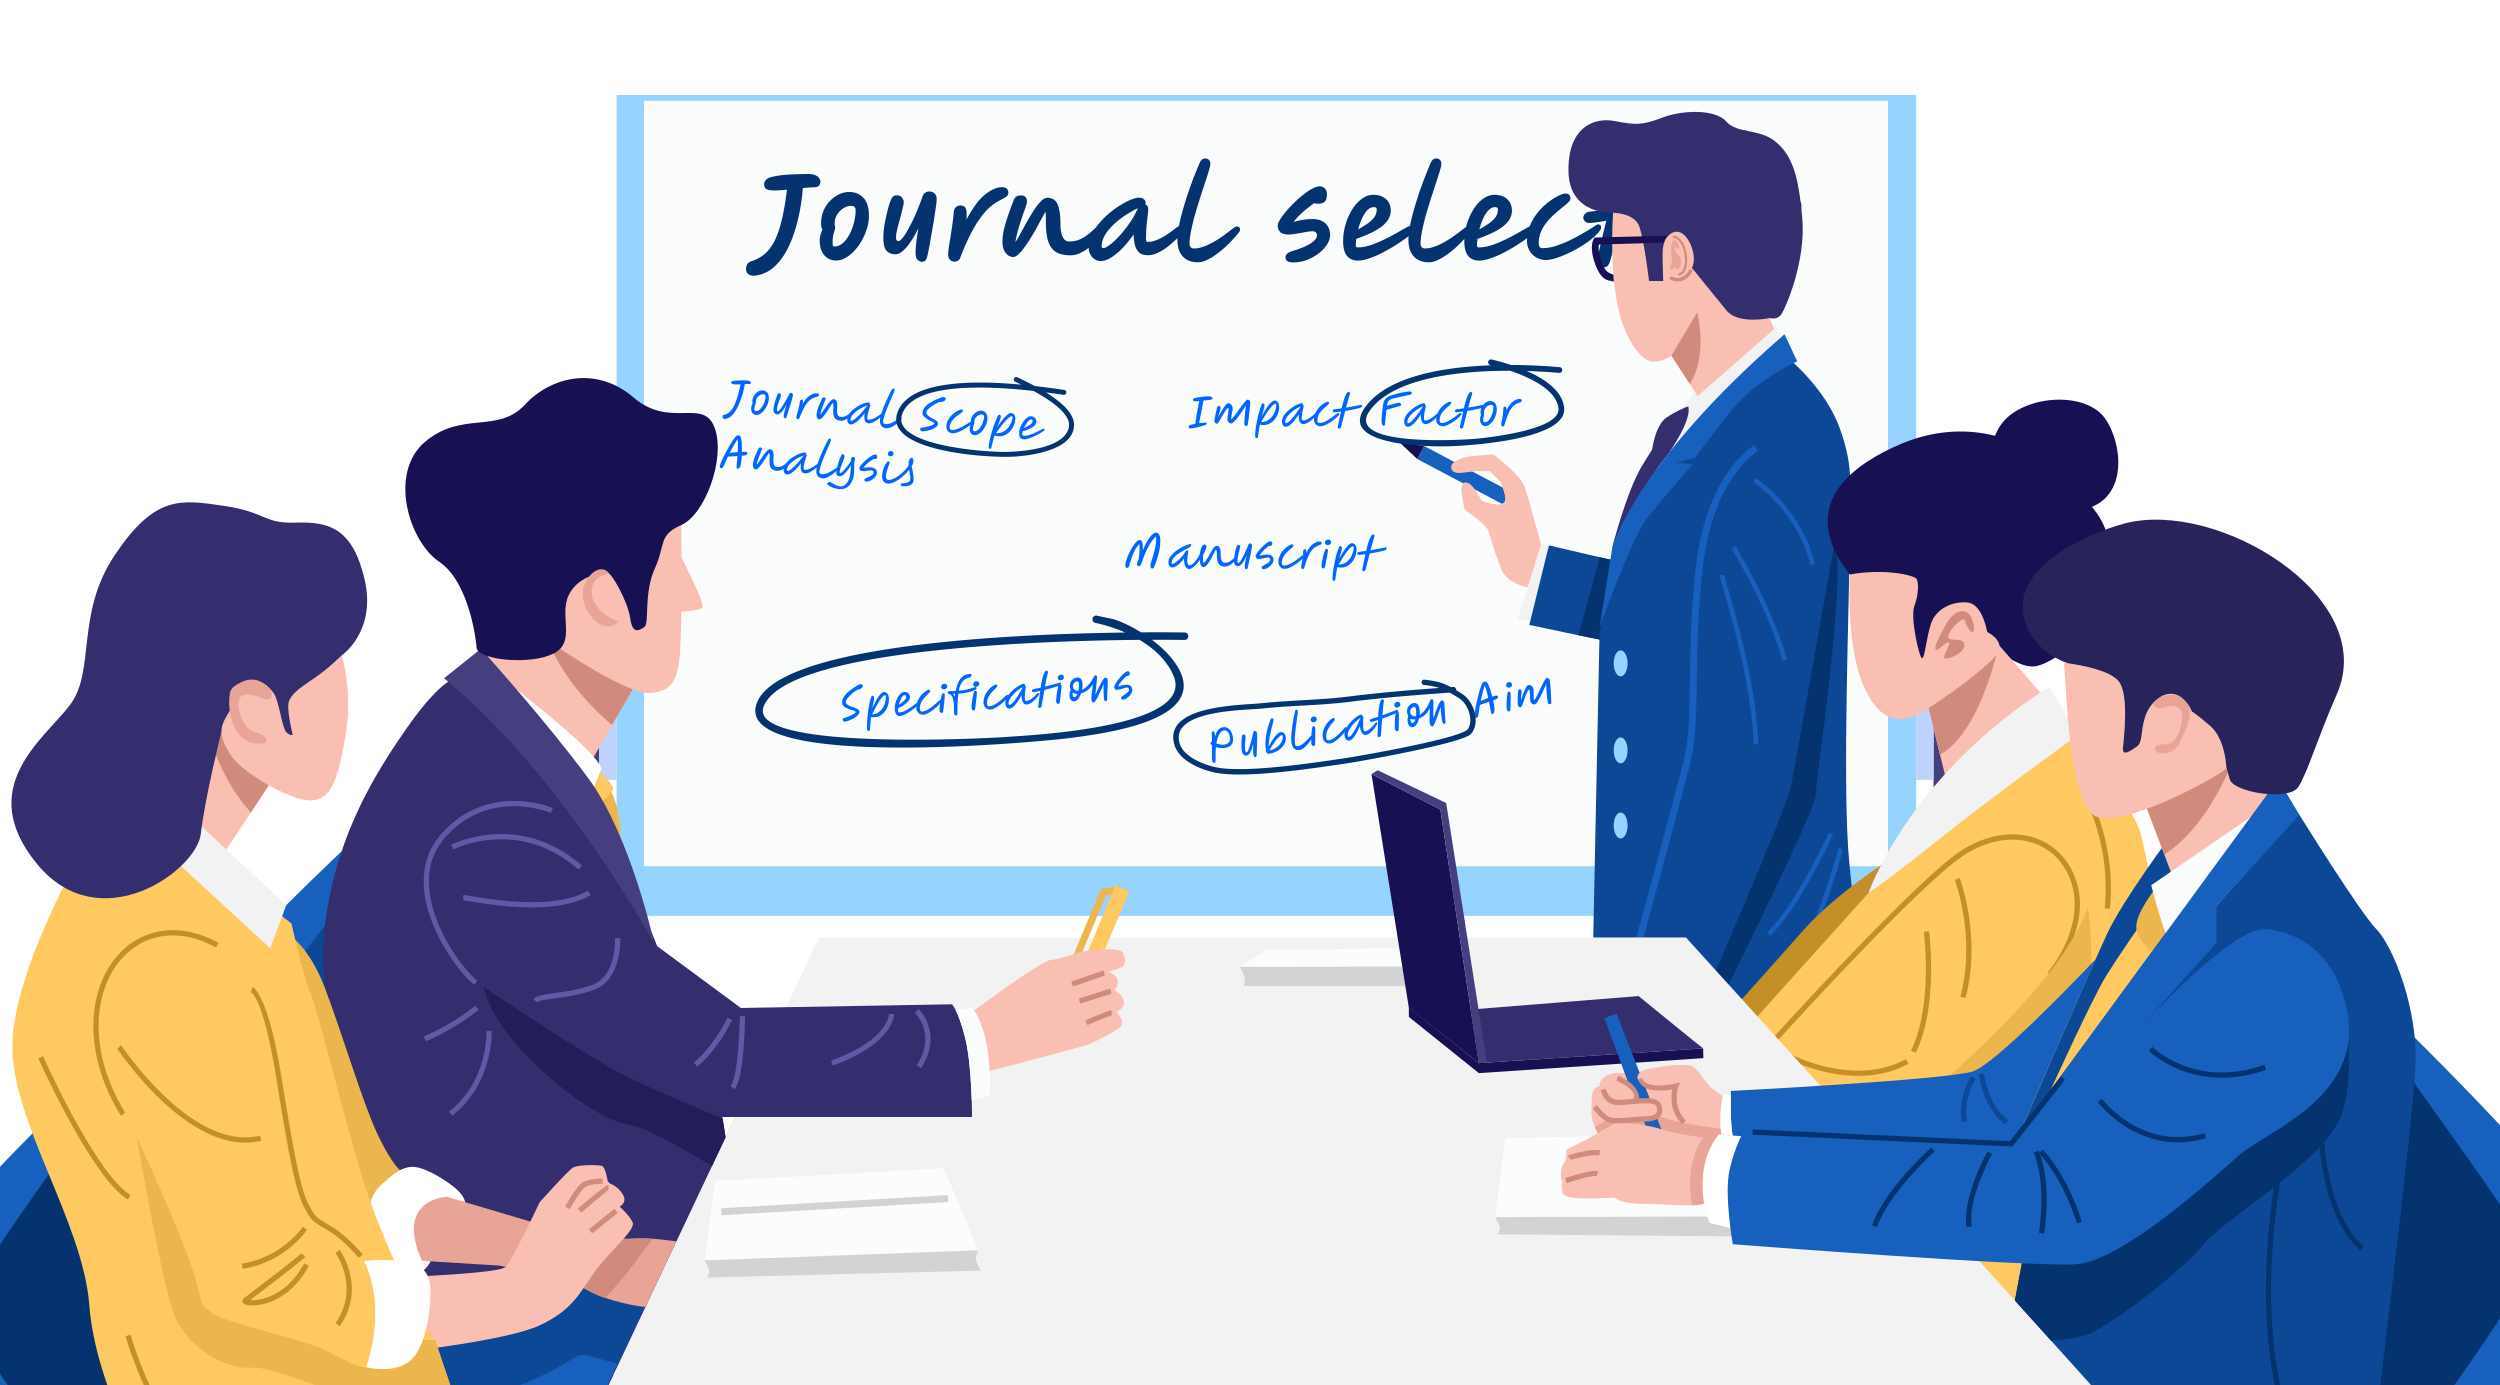
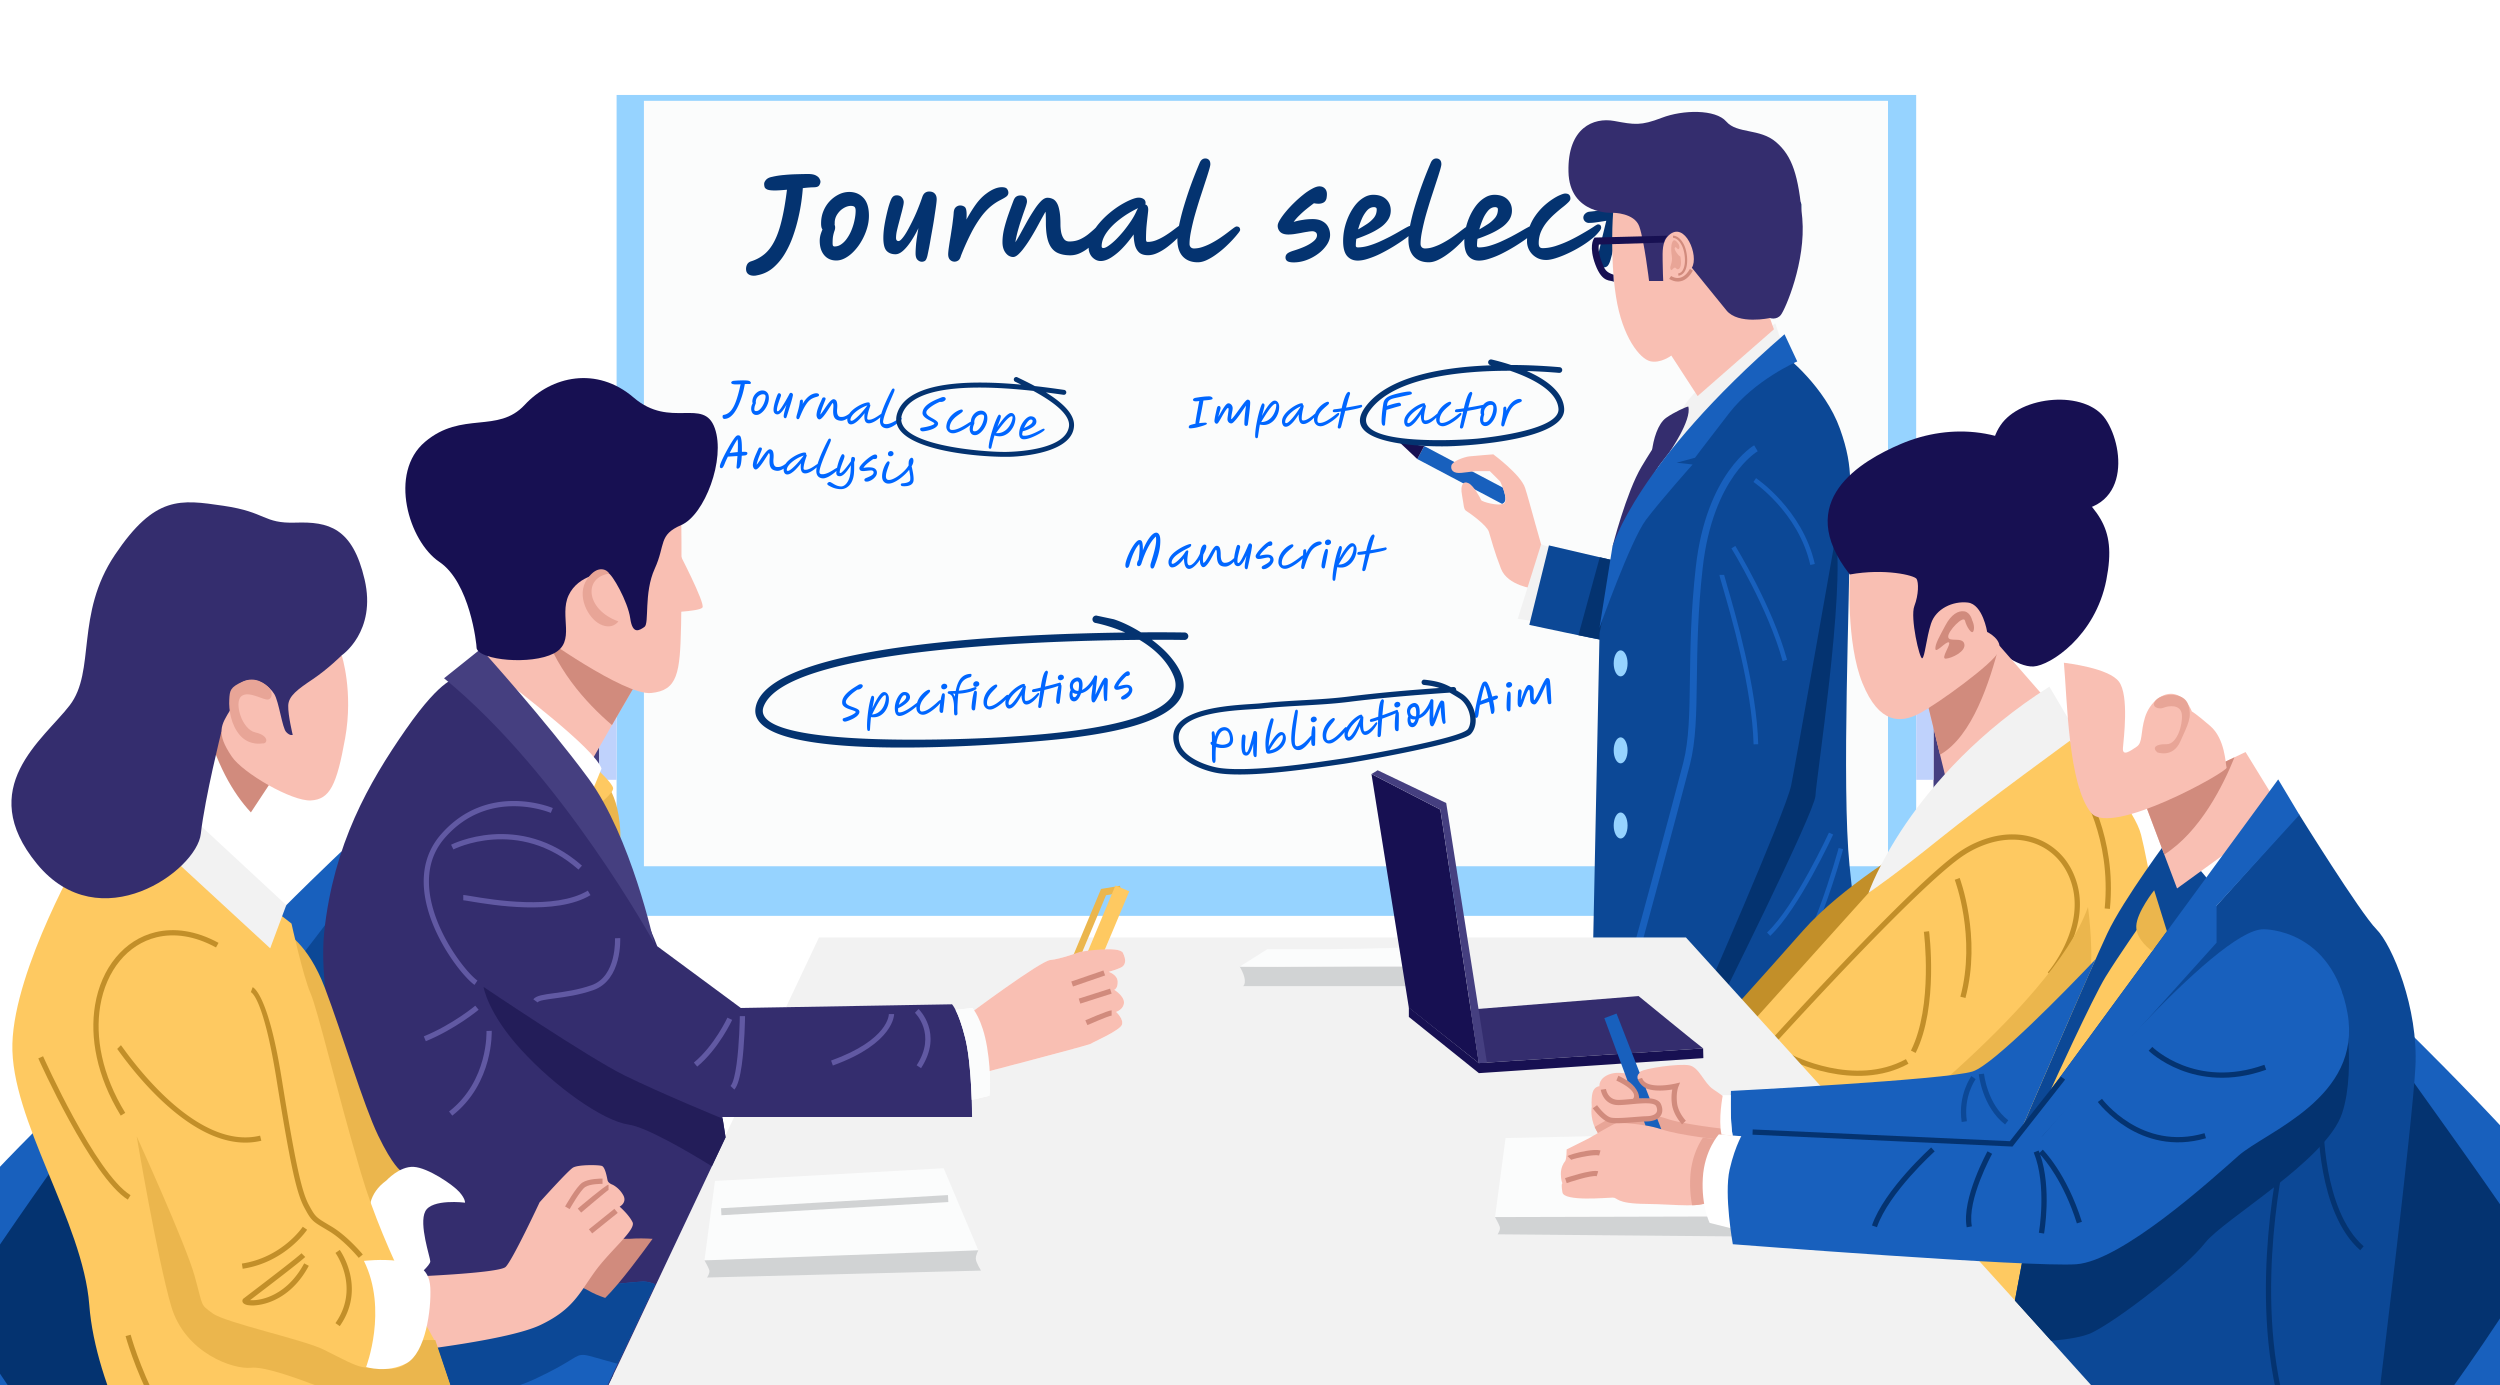
<svg xmlns="http://www.w3.org/2000/svg" width="314" height="174" viewBox="0 0 314 174" fill="none">
  <g filter="url(#a)">
    <path fill-rule="evenodd" clip-rule="evenodd" d="M77.445 9h163.226v103.106H77.445z" fill="#96D3FF" />
  </g>
  <path fill-rule="evenodd" clip-rule="evenodd" d="M80.877 12.664h156.255v96.138H80.877z" fill="#FBFCFC" />
  <path d="M97.318 23.923q-.677 0-.955-.12-.279-.132-.332-.317a1.4 1.4 0 0 1-.053-.385v-.013q0-.225.239-.505.252-.278.756-.37.717-.173 1.552-.24a21 21 0 0 1 1.632-.092 44 44 0 0 1 1.419-.027q.61.013.929.199.318.173.424.398.12.212.12.371 0 .213-.16.465-.159.238-.703.238a8 8 0 0 0-.557.027q-.358.026-.796.08-.04.65-.172 1.631a23 23 0 0 1-.398 2.122q-.253 1.128-.663 2.282-.399 1.14-.995 2.149a7.2 7.2 0 0 1-1.38 1.711 4.2 4.2 0 0 1-1.817.982 5 5 0 0 1-.371.08q-.146.04-.359.04-.384 0-.636-.16a.7.7 0 0 1-.319-.477q-.066-.385.093-.73.146-.331.557-.451a4.9 4.9 0 0 0 1.672-.915q.716-.61 1.233-1.632.531-1.035.902-2.6.386-1.578.663-3.834-.45.041-.848.067t-.677.026m7.721 8.795q-.942 0-1.512-.663-.57-.677-.57-1.804 0-.358.092-.73.106-.371.253-.69a1 1 0 0 1-.133-.305 2.4 2.4 0 0 1-.04-.464q0-.862.305-1.579a4 4 0 0 1 1.963-2.082 2.95 2.95 0 0 1 1.261-.292q1.087 0 1.777.73.703.729.703 2.268 0 .77-.239 1.565a7.4 7.4 0 0 1-.65 1.526 6.5 6.5 0 0 1-.928 1.286q-.518.57-1.114.902-.585.332-1.168.332m-.212-4.484a.8.8 0 0 1 .066.345q0 .2-.079.412a4 4 0 0 0-.159.57q-.08.345-.08.995 0 .172.04.292.052.106.225.106.452 0 .849-.292.412-.292.73-.77.332-.477.557-1.06.238-.598.358-1.208.133-.623.133-1.154 0-.345-.133-.477-.132-.133-.464-.133-.451 0-.929.292-.464.278-.782.77a1.9 1.9 0 0 0-.319 1.087q0 .12-.013.225m10.964 4.643q-.305 0-.557-.252-.239-.239-.239-.809 0-.424.066-1.18.08-.77.292-1.977a14 14 0 0 1-.968 1.698q-.504.742-.995 1.167-.478.411-.915.411-.704 0-1.115-.424-.411-.438-.411-1.632 0-.57.093-1.286.106-.717.265-1.433t.319-1.273q.172-.57.305-.85a1 1 0 0 1 .265-.37.7.7 0 0 1 .438-.134q.424 0 .65.28.225.277.225.57 0 .225-.106.65a16 16 0 0 1-.239.941q-.132.518-.278 1.061-.145.544-.252 1.022a4.4 4.4 0 0 0-.093.809q0 .411.318.411.186 0 .478-.358.304-.358.637-.955.344-.61.689-1.326.359-.73.65-1.473.305-.756.518-1.393.132-.397.358-.557a.87.87 0 0 1 .517-.159q.451 0 .69.252.252.252.252.716 0 .212-.066.717-.067.505-.173 1.18-.093.677-.225 1.433-.133.757-.266 1.486-.119.73-.238 1.34-.12.596-.199.954-.133.53-.319.637a.74.74 0 0 1-.371.106m4.096-.013a.78.78 0 0 1-.57-.239q-.226-.238-.226-.69 0-.198.053-.65.067-.465.159-1.06.107-.598.199-1.248.107-.65.173-1.233.08-.584.106-.995.027-.504.265-.717a.8.8 0 0 1 .571-.225.9.9 0 0 1 .477.133q.226.12.279.517.066.384.013 1.114.584-1.061 1.181-1.897.61-.835 1.273-1.326 1.1-.836 1.99-.836.504 0 .663.226.159.225.159.464a.56.56 0 0 1-.079.292q-.067.132-.292.278t-.69.385q-.624.318-1.234.836a8 8 0 0 0-1.193 1.326 15 15 0 0 0-1.208 1.99 32 32 0 0 0-1.26 2.812q-.119.45-.345.597a.8.8 0 0 1-.464.146m7.364-.584q-.318 0-.637-.212a1.7 1.7 0 0 1-.504-.637q-.199-.424-.199-1.021 0-.796.213-1.698.225-.902.543-1.804.319-.901.624-1.698.146-.385.358-.517.213-.147.557-.146.783 0 .783.782 0 .133-.12.518-.119.37-.318.915-.185.544-.398 1.18-.199.624-.371 1.274-.159.636-.252 1.207.305-.465.676-1.154.385-.704.809-1.472.438-.769.876-1.433.438-.676.862-1.1.425-.425.809-.425.332 0 .624.132.305.12.53.478.226.345.345.995.133.65.133 1.71 0 .533.093 1.035.105.492.345.823.238.318.676.318.756 0 1.353-.278a5 5 0 0 0 1.048-.65q.452-.372.756-.65.186-.186.319-.292.145-.105.238-.106.28 0 .398.146.133.146.133.398 0 .133-.226.49a6.5 6.5 0 0 1-.636.823 8 8 0 0 1-.916.875 5.3 5.3 0 0 1-1.114.704 2.9 2.9 0 0 1-1.22.278q-1.048 0-1.738-.371-.677-.385-1.008-1.274-.332-.902-.332-2.454v-.133q0-.41-.013-.73 0-.317-.04-.516-.225.41-.544.981-.304.57-.663 1.22-.358.637-.743 1.26-.385.612-.769 1.115a5.3 5.3 0 0 1-.716.81q-.345.304-.624.304m10.997.504a1.32 1.32 0 0 1-.769-.238 1.6 1.6 0 0 1-.544-.597 1.76 1.76 0 0 1-.199-.823q0-.822.358-1.605a6.8 6.8 0 0 1 .968-1.486q.597-.702 1.3-1.286a11.6 11.6 0 0 1 1.42-1.022q.716-.425 1.3-.663.597-.24.928-.239.385 0 .624.173.252.159.252.504a.27.27 0 0 1-.053.172.45.45 0 0 1 .278.2q.106.158.106.477 0 .132-.066.69a75 75 0 0 0-.146 1.353q-.066.795-.066 1.658 0 .132.04.239.04.092.172.092.53 0 1.075-.212.557-.225 1.074-.544.53-.33.955-.65.438-.33.73-.544.305-.225.398-.225.45 0 .451.45 0 .12-.292.505a8 8 0 0 1-.77.862q-.49.478-1.101.955-.596.464-1.246.77-.637.305-1.234.305-.73 0-1.114-.345-.372-.345-.531-.929a6 6 0 0 1-.159-1.34q-.677.968-1.406 1.725a7.6 7.6 0 0 1-1.42 1.18q-.702.438-1.313.438m4.696-6.645q-1.3.623-2.335 1.432-1.034.796-1.644 1.672-.597.875-.597 1.684 0 .225.212.226.252 0 .663-.292.424-.292.915-.77.492-.491.982-1.087.49-.61.915-1.247t.677-1.22q.093-.213.212-.398m7.497 6.805q-1.194 0-1.884-.73-.677-.742-.677-2.11 0-.742.199-1.737.199-1.008.518-2.122a59 59 0 0 1 .703-2.229 54 54 0 0 1 1.406-3.621q.239-.49.676-.491a.6.6 0 0 1 .451.172q.186.172.186.558 0 .185-.186.809a50 50 0 0 1-.49 1.538q-.292.903-.637 1.95a82 82 0 0 0-.637 2.11 28 28 0 0 0-.477 2.003q-.186.928-.186 1.578a.6.6 0 0 0 .146.425q.159.159.411.159.544 0 1.114-.2.584-.198 1.141-.503.57-.306 1.074-.65t.903-.65q.411-.318.663-.504.331-.252.451-.252.45 0 .451.437 0 .107-.266.438a13 13 0 0 1-.636.743q-.411.45-.955.955-.53.49-1.141.929-.597.437-1.194.716t-1.127.279m12.055.013q-.57 0-.809-.16a.53.53 0 0 1-.226-.464q0-.265.186-.45.186-.2.822-.399.743-.225 1.406-.517.678-.305 1.101-.663.438-.358.438-.756 0-.265-.185-.385a.7.7 0 0 0-.412-.12 4 4 0 0 0-.583.067q-.372.053-.823.146-.45.08-.875.146a6 6 0 0 1-.703.053q-.69 0-1.022-.305a1.07 1.07 0 0 1-.331-.81q0-.265.278-.729.28-.465.743-1.021.464-.558 1.035-1.115.57-.557 1.154-1.021a7 7 0 0 1 1.127-.756q.531-.292.902-.292.425 0 .677.265.265.265.265.717 0 .212-.04.464a.9.9 0 0 1-.199.438q-.159.185-.49.265-.332.08-.902-.027-.451.333-.942.73-.478.384-.902.81a5.6 5.6 0 0 0-.703.808q.49-.159 1.114-.252.624-.105 1.26-.106.77 0 1.247.279.49.265.716.716.24.45.239.995 0 .61-.398 1.22a4.5 4.5 0 0 1-1.061 1.114 5.8 5.8 0 0 1-1.472.81 4.6 4.6 0 0 1-1.632.305m8.031-.226q-.822 0-1.326-.57-.504-.585-.504-1.87 0-.823.185-1.645a8.3 8.3 0 0 1 .544-1.579q.358-.755.823-1.34.477-.584 1.048-.915.57-.345 1.18-.345 1.035 0 1.619.557.583.558.583 1.42 0 .663-.371 1.207a3.6 3.6 0 0 1-.982.955q-.623.425-1.393.77t-1.578.623a6 6 0 0 0-.066.849q0 .225.252.225.596 0 1.273-.186.69-.198 1.393-.504.704-.318 1.353-.65.65-.344 1.18-.65.544-.318.889-.504.359-.199.464-.199.293 0 .425.173a.6.6 0 0 1 .133.371q0 .094-.359.411a10 10 0 0 1-.955.756q-.597.425-1.353.89a23 23 0 0 1-1.552.861 10.6 10.6 0 0 1-1.552.637q-.743.252-1.353.252m.053-3.913q.544-.318 1.075-.663a4 4 0 0 0 .902-.796q.358-.45.358-1.048 0-.172-.093-.226a.45.45 0 0 0-.265-.066q-.465 0-.849.411a4 4 0 0 0-.663 1.062 9.4 9.4 0 0 0-.465 1.326m8.878 4.125q-1.194 0-1.884-.73-.676-.741-.676-2.108 0-.743.199-1.738.198-1.008.517-2.122a59 59 0 0 1 .703-2.229 54 54 0 0 1 1.406-3.621q.239-.49.677-.491.278 0 .451.172.185.172.185.558 0 .185-.185.809-.186.623-.491 1.538-.292.903-.637 1.95a86 86 0 0 0-.637 2.11 28 28 0 0 0-.477 2.003q-.186.928-.186 1.578 0 .266.146.425.159.159.411.159.544 0 1.114-.2.585-.198 1.141-.503.571-.306 1.075-.65t.902-.65q.411-.318.663-.504.331-.252.451-.252.451 0 .451.437 0 .107-.265.438-.226.292-.637.743-.41.45-.955.955-.53.49-1.141.929-.597.437-1.194.716t-1.127.279m6.29-.212q-.822 0-1.326-.57-.504-.585-.504-1.87 0-.823.186-1.645a8.3 8.3 0 0 1 .543-1.579q.358-.755.823-1.34.477-.584 1.048-.915a2.25 2.25 0 0 1 1.18-.345q1.035 0 1.619.557.583.558.583 1.42 0 .663-.371 1.207a3.6 3.6 0 0 1-.982.955q-.623.425-1.393.77a19 19 0 0 1-1.578.623 6 6 0 0 0-.066.849q0 .225.252.225.597 0 1.273-.186.69-.198 1.393-.504.704-.318 1.353-.65.65-.344 1.181-.65.543-.318.888-.504.359-.199.465-.199.291 0 .424.173a.6.6 0 0 1 .133.371q0 .094-.358.411-.345.32-.956.756-.596.425-1.353.89a23 23 0 0 1-1.552.861 10.6 10.6 0 0 1-1.552.637q-.743.252-1.353.252m.053-3.913q.544-.318 1.075-.663a4 4 0 0 0 .902-.796q.358-.45.358-1.048 0-.172-.093-.226a.45.45 0 0 0-.265-.066q-.465 0-.849.411a4 4 0 0 0-.663 1.062 9.4 9.4 0 0 0-.465 1.326m8.405 3.834q-.743 0-1.287-.345a2.33 2.33 0 0 1-1.127-1.977q0-.954.292-1.764a5.9 5.9 0 0 1 .769-1.486 7.6 7.6 0 0 1 1.035-1.193q.57-.518 1.101-.863.543-.358.968-.53.425-.186.623-.186.359 0 .504.16.16.145.16.49 0 .2-.292.478a8 8 0 0 1-.743.636q-.451.359-.955.81-.504.45-.968 1.008a5.3 5.3 0 0 0-.743 1.22 3.7 3.7 0 0 0-.279 1.446q0 .292.106.45.12.16.385.16.756 0 1.618-.265a14 14 0 0 0 1.738-.69 24 24 0 0 0 1.645-.876q.782-.45 1.34-.809.225-.159.384-.252.16-.093.226-.093.398 0 .398.412 0 .212-.319.57-.37.465-1.008.955-.623.49-1.393.942-.756.45-1.552.81a12 12 0 0 1-1.472.57q-.69.211-1.154.212m15.489-7.057a.4.4 0 0 1-.106.278.7.7 0 0 1-.266.186q-.225.093-.782.239-.558.146-1.353.331-.783.186-1.685.385-.902.186-1.804.358-.345 1.275-.703 2.627a416 416 0 0 1-.716 2.64q-.133.463-.319.703-.186.252-.636.252-.492 0-.664-.319-.159-.305-.04-.835.345-1.446.637-2.693.305-1.248.491-2.017-.796.133-1.393.213a6 6 0 0 1-.849.053.7.7 0 0 1-.464-.226.65.65 0 0 1-.173-.49.68.68 0 0 1 .239-.452.9.9 0 0 1 .504-.238 44 44 0 0 0 1.062-.12q.65-.08 1.432-.185.173-.677.398-1.393.225-.73.464-1.393.252-.677.478-1.18.225-.505.411-.73a1 1 0 0 1 .358-.266q.227-.092.438-.093.279 0 .451.2a.7.7 0 0 1 .172.464q0 .106-.013.225a1 1 0 0 1-.053.212q-.252.664-.544 1.606-.278.94-.583 2.069.995-.146 1.95-.292a380 380 0 0 0 1.751-.292q.796-.145 1.273-.252.265-.093.451.04.186.12.186.385m-1.598 6.884a1 1 0 0 1-.664-.252q-.278-.252-.278-.822 0-.306.079-.862.093-.558.239-1.208.147-.663.319-1.313.185-.65.358-1.154.172-.517.305-.77.172-.304.318-.37a.7.7 0 0 1 .305-.08q.266 0 .491.159.239.159.239.703 0 .211-.08.69a54 54 0 0 1-.464 2.374q-.132.663-.265 1.26l-.199.982q-.066.332-.279.49a.64.64 0 0 1-.424.173m1.525-8.145q-.437 0-.809-.252-.372-.264-.371-.809 0-.45.225-.73.225-.278.531-.397.318-.133.557-.133t.53.106q.292.094.505.358.225.253.225.73a.88.88 0 0 1-.225.584q-.226.252-.558.398a1.5 1.5 0 0 1-.61.145m10.906 8.623q-.518 0-.756-.279-.24-.265-.239-1.074 0-.69.225-1.791.227-1.1.504-2.374-1.472 1.644-3.395 2.095a8 8 0 0 1-.902 1.46q-.518.663-1.128 1.074a2.2 2.2 0 0 1-1.247.398 2 2 0 0 1-1.393-.53q-.57-.531-.57-1.632 0-.742.225-1.26.226-.531.518-.796a2.7 2.7 0 0 1-.239-1.154q0-.876.477-1.552a3.3 3.3 0 0 1 1.261-1.062 3.9 3.9 0 0 1 1.724-.384q.517 0 .982.265.477.252.769.783.305.517.305 1.313 0 .663-.199 1.46.942-.558 1.857-1.526a12.4 12.4 0 0 0 1.658-2.176.71.71 0 0 1 .637-.358q.345 0 .544.212a.7.7 0 0 1 .212.53q0 .067-.079.439-.08.37-.213.968l-.291 1.287a159 159 0 0 0-.558 2.812q.345-.624.743-1.327.411-.716.849-1.406.438-.703.863-1.273.424-.57.782-.902.358-.345.61-.345.504 0 .849.292.345.291.345.597 0 .305-.066.941-.066.637-.173 1.433a96 96 0 0 1-.199 1.579 49 49 0 0 0-.172 1.446 10 10 0 0 0-.066.955q0 .265-.252.504a.8.8 0 0 1-.571.238h-.093a.54.54 0 0 1-.291-.053q-.133-.053-.226-.398-.08-.345-.08-1.167 0-.557.054-1.22.053-.664.132-1.327.093-.675.199-1.26-.345.57-.769 1.3-.412.716-.862 1.472-.451.744-.889 1.38a7.7 7.7 0 0 1-.796 1.008q-.358.385-.61.385m-4.988-4.43a8 8 0 0 0 .279-1.075q.106-.57.106-1.115 0-.225-.093-.437a.32.32 0 0 0-.318-.212q-.451 0-.889.185-.425.186-.703.53-.279.346-.279.823 0 .425.279.717.291.291.716.437.438.147.862.146zm-.544 1.167a4.3 4.3 0 0 1-.902-.12 3.2 3.2 0 0 1-.796-.331l-.079.41q-.04.187-.04.359 0 .291.093.53.106.226.424.226.331 0 .663-.292a3 3 0 0 0 .637-.782" fill="#043370" />
  <path d="M92.23 48.273q-.248-.022-.321-.088a.18.18 0 0 1-.066-.155q.006-.07.092-.125a.5.5 0 0 1 .225-.075q.162-.017.381-.029.225-.016.466-.02.245-.01.469-.005.228.005.398.02.248.03.345.128.102.1.096.174a.16.16 0 0 1-.058.102q-.051.043-.173.032a2 2 0 0 0-.224-.005 9 9 0 0 0-.315.013q-.021.17-.086.472a10 10 0 0 1-.42 1.48 8 8 0 0 1-.336.816 5 5 0 0 1-.42.74 2.6 2.6 0 0 1-.505.56 1.3 1.3 0 0 1-.727.306.6.6 0 0 1-.122-.001q-.052-.005-.12-.09-.066-.087-.05-.261.012-.127.12-.15.368-.055.66-.28.298-.222.546-.657.255-.44.472-1.129.224-.688.438-1.675a1 1 0 0 1 .03-.104q-.235.01-.449.017a4 4 0 0 1-.345-.01m2.715 3.843a.59.59 0 0 1-.47-.283q-.156-.255-.122-.635.013-.137.064-.287a1.5 1.5 0 0 1 .132-.276.3.3 0 0 1-.049-.105.6.6 0 0 1-.005-.172 1.5 1.5 0 0 1 .48-.984q.192-.18.413-.265.226-.086.449-.065a.75.75 0 0 1 .567.319q.204.28.154.813a2 2 0 0 1-.137.563q-.106.283-.274.54a2.4 2.4 0 0 1-.367.45q-.2.195-.417.303a.8.8 0 0 1-.418.084m-.03-1.628q.027.045.02.114a.4.4 0 0 1-.046.155 3 3 0 0 0-.078.212q-.045.134-.068.388t.178.272a.6.6 0 0 0 .428-.136q.207-.162.38-.429.174-.266.283-.576.114-.315.14-.6.018-.184-.044-.265-.06-.086-.24-.102a.73.73 0 0 0-.398.091q-.207.104-.359.303a.9.9 0 0 0-.176.463.6.6 0 0 1-.02.11m3.706 2.043a.19.19 0 0 1-.146-.094q-.055-.085-.042-.238.017-.18.1-.508a35 35 0 0 1 .251-.867q-.174.325-.376.61-.197.286-.405.459-.207.172-.408.154a.48.48 0 0 1-.335-.186q-.134-.166-.098-.552.02-.218.082-.483.063-.272.145-.535.084-.264.161-.47.078-.212.135-.308a.3.3 0 0 1 .084-.104.15.15 0 0 1 .104-.022q.074.006.152.078.08.07.065.219a1 1 0 0 1-.053.17q-.043.13-.115.32l-.138.403q-.073.216-.131.436-.052.218-.07.404a.5.5 0 0 0 .007.166q.015.065.1.073.074.006.198-.131.13-.137.285-.368a10 10 0 0 0 .33-.524q.177-.287.343-.591.173-.305.314-.579.052-.09.101-.108a.2.2 0 0 1 .108-.016.23.23 0 0 1 .162.095.26.26 0 0 1 .061.202 8 8 0 0 1-.179.724q-.07.255-.162.54-.084.285-.17.565-.083.274-.157.502-.069.228-.114.368-.039.129-.09.162a.13.13 0 0 1-.099.034m1.582.12a.18.18 0 0 1-.136-.083.3.3 0 0 1-.041-.195q.008-.09.065-.293.061-.207.135-.483.079-.274.144-.573.065-.303.091-.583.012-.137.087-.194a.24.24 0 0 1 .17-.054q.086.009.117.118.033.11-.023.424.293-.516.614-.817.327-.306.63-.421.305-.121.537-.1.153.015.216.084.069.065.062.139a.18.18 0 0 1-.099.15q-.084.045-.292.101-.241.069-.448.172a1.7 1.7 0 0 0-.393.273q-.186.174-.377.455a5.4 5.4 0 0 0-.394.688q-.204.413-.444.999a.35.35 0 0 1-.1.156.16.16 0 0 1-.121.036m2.698.025q-.154-.014-.259-.2a.77.77 0 0 1-.08-.46q.028-.3.139-.637.116-.336.27-.679l.302-.67a.2.2 0 0 1 .083-.093.3.3 0 0 1 .162-.023q.19.018.173.203a1 1 0 0 1-.059.186q-.057.144-.145.354-.083.211-.176.458a8 8 0 0 0-.168.491q-.076.249-.117.463.093-.081.216-.257.128-.174.276-.395.149-.226.308-.451.16-.23.316-.419.162-.192.305-.302.149-.114.265-.103a.4.4 0 0 1 .276.132q.112.111.151.376.046.26.003.725-.023.248.004.47a.85.85 0 0 0 .132.363.38.38 0 0 0 .284.155q.27.025.489-.051a2 2 0 0 0 .386-.188q.17-.112.284-.198.116-.09.173-.085.122.012.11.138-.005.053-.095.162a2 2 0 0 1-.235.234 2.6 2.6 0 0 1-.331.241 1.8 1.8 0 0 1-.384.178.95.95 0 0 1-.394.049q-.364-.035-.583-.198-.214-.165-.295-.502-.075-.337-.025-.887.028-.3.004-.442-.018-.146-.104-.201-.073.104-.193.302-.119.191-.274.427-.15.237-.316.477a6 6 0 0 1-.322.434 2.4 2.4 0 0 1-.307.318q-.144.115-.249.105m3.922.624a.4.4 0 0 1-.316-.216.87.87 0 0 1-.081-.503q.026-.28.188-.542.168-.261.424-.494t.55-.418q.296-.19.585-.324.294-.132.535-.2.242-.07.378-.056.075.006.119.042.045.031.038.105a.14.14 0 0 1-.045.087h.01q.117.012.104.149a1 1 0 0 1-.055.192q-.05.14-.118.351-.067.213-.129.473-.061.256-.086.525-.021.228.153.243a1 1 0 0 0 .405-.053q.209-.07.411-.18.202-.115.373-.227.17-.117.29-.197t.167-.075a.1.1 0 0 1 .071.033q.03.03.024.088-.004.052-.123.18a3.8 3.8 0 0 1-.731.588 2.5 2.5 0 0 1-.469.228 1 1 0 0 1-.443.066.5.5 0 0 1-.282-.122q-.117-.113-.175-.357a2.3 2.3 0 0 1-.013-.662l.012-.132a7 7 0 0 1-.616.731q-.313.329-.613.514-.294.186-.542.163m2.128-2.382-.077.025a5 5 0 0 0-.533.227q-.274.14-.541.318a4 4 0 0 0-.477.377 2 2 0 0 0-.352.41.94.94 0 0 0-.157.422.2.2 0 0 0 .017.108q.028.04.102.047.106.009.287-.107.182-.122.403-.325.227-.202.458-.453.231-.25.441-.508.216-.257.375-.477a.4.4 0 0 1 .054-.064m2.353 2.87q-.408-.037-.615-.322-.203-.29-.158-.772.027-.296.143-.684.122-.394.29-.826.174-.437.367-.861.194-.424.371-.787.183-.367.318-.61.076-.137.193-.126.158.015.14.21a1.2 1.2 0 0 1-.082.254q-.077.19-.198.472-.121.276-.265.615l-.293.697q-.145.354-.273.705-.129.345-.215.651-.087.306-.108.529a.33.33 0 0 0 .053.234q.072.086.204.099a1.3 1.3 0 0 0 .495-.05q.258-.078.498-.2.241-.126.439-.252.204-.13.345-.213.141-.09.194-.084.116.011.105.138-.004.042-.1.15-.095.104-.251.244a4.4 4.4 0 0 1-.781.551q-.214.119-.428.184a.9.9 0 0 1-.388.055m4.544.384a.32.32 0 0 1-.21-.094q-.072-.075-.065-.16a.3.3 0 0 1 .04-.14q.037-.051.139-.062.253-.036.525-.09a8 8 0 0 0 .518-.128q.242-.075.392-.15.157-.077.163-.145.006-.064-.105-.133a3 3 0 0 0-.283-.164q-.174-.09-.371-.2a2.6 2.6 0 0 1-.366-.242 1.2 1.2 0 0 1-.272-.291.56.56 0 0 1-.084-.36q.029-.306.201-.557.178-.255.442-.46a4 4 0 0 1 .572-.368q.315-.167.613-.29.305-.126.543-.22a.53.53 0 0 1 .271-.05q.153.014.215.089.063.075.054.165-.006.074-.095.167a.7.7 0 0 1-.243.148.8.8 0 0 1-.361.041l-.042-.004a7 7 0 0 0-.412.191 5 5 0 0 0-.855.544 2 2 0 0 0-.304.292.53.53 0 0 0-.126.27.4.4 0 0 0 .091.286q.105.133.276.244.176.113.368.22.198.11.369.221.176.108.282.23a.33.33 0 0 1 .094.258.5.5 0 0 1-.146.301q-.124.137-.321.248-.196.104-.427.184a4.6 4.6 0 0 1-.833.194q-.168.022-.247.015m3.771.248a.85.85 0 0 1-.438-.158.85.85 0 0 1-.321-.739q.039-.422.22-.757.18-.34.427-.59.252-.254.508-.422.261-.167.465-.244.21-.083.295-.074.168.016.153.184-.008.08-.123.176-.115.09-.291.212a8 8 0 0 0-.378.28q-.201.152-.384.353-.183.196-.314.451a1.5 1.5 0 0 0-.158.56q-.03.318.229.342.239.022.495-.045a3 3 0 0 0 .518-.187q.263-.124.504-.262.242-.138.44-.263a6 6 0 0 1 .334-.209q.135-.078.188-.073.105.009.094.126-.008.09-.143.226-.135.137-.357.292a7 7 0 0 1-.493.312q-.27.15-.542.275-.273.118-.518.186a1.2 1.2 0 0 1-.41.048m2.77.234a.58.58 0 0 1-.469-.283q-.158-.254-.123-.635a1.3 1.3 0 0 1 .196-.562.3.3 0 0 1-.049-.106.6.6 0 0 1-.005-.171 1.5 1.5 0 0 1 .48-.984q.192-.18.413-.265a1 1 0 0 1 .449-.066.75.75 0 0 1 .567.32q.204.279.154.813a2 2 0 0 1-.137.563 2.7 2.7 0 0 1-.274.54 2.4 2.4 0 0 1-.367.45q-.2.194-.417.303a.8.8 0 0 1-.418.083m-.03-1.628q.027.045.021.114a.4.4 0 0 1-.046.156 2 2 0 0 0-.079.211q-.044.135-.067.388-.024.254.177.272a.6.6 0 0 0 .428-.136q.207-.162.381-.428.174-.267.282-.576.114-.315.141-.6.016-.185-.045-.265-.061-.085-.241-.103a.73.73 0 0 0-.397.092q-.207.103-.359.302a.9.9 0 0 0-.176.463.6.6 0 0 1-.02.11m1.986 3.339a.18.18 0 0 1-.137-.077q-.042-.068-.025-.247.024-.26.092-.6a14 14 0 0 1 .388-1.477q.12-.378.242-.718.127-.34.242-.601.115-.267.204-.418.093-.152.152-.146.1.009.153.073.058.063.047.18a2 2 0 0 1-.134.472l-.312.835q.154-.23.333-.481.177-.25.369-.483.193-.238.38-.423.194-.185.368-.29a.54.54 0 0 1 .329-.093q.163.015.28.133a.65.65 0 0 1 .171.292 1 1 0 0 1 .038.388 2.5 2.5 0 0 1-.226.837 2.6 2.6 0 0 1-.48.696 2 2 0 0 1-.661.456 1.56 1.56 0 0 1-.773.12 2.2 2.2 0 0 1-.481-.098 32 32 0 0 0-.377 1.484.3.3 0 0 1-.067.148q-.042.045-.115.038m2.749-4.084q-.111-.01-.276.103a3 3 0 0 0-.354.308q-.188.19-.386.428-.197.232-.385.476-.187.243-.346.453-.152.21-.25.35.412.027.739-.097a1.9 1.9 0 0 0 .57-.352q.246-.228.409-.5.17-.278.258-.542.089-.269.107-.47.013-.147-.086-.157m3.07.743a.6.6 0 0 1-.136.323q-.12.148-.309.28a3 3 0 0 1-.41.234 4 4 0 0 1-.844.3q-.06.202-.076.361-.009.1.035.147t.144.056q.222.021.477-.036.256-.056.527-.159a7 7 0 0 0 .521-.223q.251-.12.458-.23.213-.108.352-.175a.5.5 0 0 1 .182-.063q.064.006.091.05a.12.12 0 0 1 .029.094q-.004.042-.147.152a4 4 0 0 1-.37.253 8 8 0 0 1-1.106.548 4 4 0 0 1-.577.187 1.5 1.5 0 0 1-.483.045.5.5 0 0 1-.409-.245q-.135-.22-.094-.654.026-.29.128-.58a2.9 2.9 0 0 1 .61-1.004q.189-.2.385-.305a.64.64 0 0 1 .371-.093q.332.03.506.233a.65.65 0 0 1 .145.504m-1.55.74q.173-.084.358-.18a4 4 0 0 0 .343-.197q.16-.102.26-.22a.45.45 0 0 0 .12-.261q.018-.195-.193-.215-.132-.013-.296.143-.158.15-.314.402a4 4 0 0 0-.278.529m-38.028 5.037a.18.18 0 0 1-.132-.07q-.048-.064-.034-.212.01-.11.102-.352.097-.247.25-.574.157-.327.346-.687.195-.366.398-.726t.396-.661a8 8 0 0 1 .352-.516q.158-.21.26-.27a.36.36 0 0 1 .317-.04.2.2 0 0 1 .087.046q.09.067.14.274.055.202.082.492.026.285.029.61.008.321.005.635.16-.006.267-.007t.154.004q.18.016.223.068a.18.18 0 0 1 .043.116.21.21 0 0 1-.069.164.4.4 0 0 1-.19.095l-.162.022-.285.027a9 9 0 0 1-.022.296q-.007.133-.015.228-.045.48-.126.718-.08.232-.172.31-.092.076-.171.069-.096-.01-.128-.065a.3.3 0 0 1-.022-.168l.035-.375q.018-.195.036-.444.023-.254.044-.534-.316.024-.643.042l-.558.033q-.145.291-.25.526a4 4 0 0 0-.15.354q-.105.257-.18.383a.5.5 0 0 1-.137.158.2.2 0 0 1-.12.031m1.06-1.905q.281-.039.534-.068.259-.03.474-.047.027-.477.026-.914a3.7 3.7 0 0 0-.047-.702q-.117.164-.281.443-.165.277-.35.617-.18.336-.355.67m3.257 2.07q-.153-.014-.258-.2a.77.77 0 0 1-.08-.46q.028-.3.139-.637a8 8 0 0 1 .27-.679q.155-.348.302-.67a.2.2 0 0 1 .083-.093.3.3 0 0 1 .162-.023q.19.018.173.203a1 1 0 0 1-.06.186q-.055.144-.144.354-.083.211-.176.459a8 8 0 0 0-.168.49q-.076.248-.117.464.093-.082.215-.258.129-.174.277-.395.149-.226.308-.451a6 6 0 0 1 .316-.418q.162-.193.305-.303.15-.114.265-.103a.4.4 0 0 1 .276.132q.112.112.151.377.045.26.002.724-.022.248.005.47a.85.85 0 0 0 .132.364q.104.137.284.154.27.024.49-.05.22-.082.384-.189.171-.112.285-.197.115-.091.173-.086.122.012.11.138-.005.053-.095.162a2 2 0 0 1-.235.234 3 3 0 0 1-.331.241q-.18.11-.384.178a.95.95 0 0 1-.394.049q-.364-.035-.584-.198-.213-.165-.294-.502-.076-.337-.025-.886.028-.302.004-.442-.019-.146-.104-.202-.075.105-.193.302-.119.192-.274.428-.15.236-.316.476a6 6 0 0 1-.323.434q-.162.198-.306.318-.145.116-.25.105m3.922.624a.4.4 0 0 1-.315-.216.87.87 0 0 1-.082-.503q.026-.28.189-.542.168-.261.424-.493.255-.233.55-.419.295-.19.584-.324.295-.132.536-.2.24-.07.378-.056a.2.2 0 0 1 .119.043q.044.03.038.104a.14.14 0 0 1-.045.087h.01q.117.012.104.149a1 1 0 0 1-.055.192q-.05.14-.118.351-.067.213-.129.473-.061.256-.086.525-.021.228.153.244a1 1 0 0 0 .405-.054q.208-.07.411-.18.202-.114.373-.227.17-.117.29-.197t.166-.075a.1.1 0 0 1 .072.034q.028.029.024.087-.006.052-.124.18-.117.127-.308.286a4 4 0 0 1-.423.302q-.231.144-.468.229a1 1 0 0 1-.443.065.5.5 0 0 1-.282-.122q-.118-.113-.175-.357a2.3 2.3 0 0 1-.013-.662l.012-.132q-.299.404-.617.731a3.2 3.2 0 0 1-.612.514q-.294.186-.543.163m2.128-2.382-.076.025a5 5 0 0 0-.533.227 5 5 0 0 0-.541.318 4 4 0 0 0-.477.377 2.2 2.2 0 0 0-.352.41.94.94 0 0 0-.157.422.2.2 0 0 0 .017.108q.029.04.102.047.105.009.287-.107.182-.121.403-.325.227-.202.458-.453.231-.25.441-.508.216-.257.375-.477zm2.353 2.871q-.407-.038-.614-.323-.203-.29-.158-.772.027-.296.143-.684.122-.394.29-.826.173-.436.367-.861.194-.424.371-.787.183-.366.318-.61.076-.136.193-.126.158.015.14.21a1.2 1.2 0 0 1-.082.254q-.077.19-.198.472-.122.277-.265.615l-.294.697q-.144.354-.273.705-.128.345-.214.652-.087.306-.108.528a.33.33 0 0 0 .053.234q.072.086.204.099.243.022.495-.05.258-.078.498-.2.24-.126.439-.252.204-.13.345-.213.141-.089.194-.083.116.01.104.137-.003.042-.099.15-.095.104-.251.244a5 5 0 0 1-.781.551q-.214.119-.428.184a.9.9 0 0 1-.389.055m2.113 1.352a3 3 0 0 1-.482-.082 2.3 2.3 0 0 1-.418-.145 5 5 0 0 1-.443-.223.6.6 0 0 1-.124-.102q-.054-.053-.048-.116.008-.08.116-.16.103-.075.187-.068.09.009.216.084l.304.178q.17.105.382.19.216.083.47.107.274.026.538-.18.264-.204.457-.618.192-.408.248-1.005.017-.18.026-.398.015-.222.022-.467a6 6 0 0 1-.336.518q-.178.255-.367.456-.184.202-.376.317a.6.6 0 0 1-.366.095q-.227-.021-.316-.147-.09-.126-.068-.369.024-.253.088-.546a9 9 0 0 1 .151-.588q.091-.3.201-.567t.224-.46q.063-.1.168-.09.074.006.135.092a.26.26 0 0 1 .056.203 1.2 1.2 0 0 1-.067.265q-.058.17-.142.387a19 19 0 0 0-.17.453 6 6 0 0 0-.149.46 2.4 2.4 0 0 0-.081.414q-.007.078.098.089.059.005.174-.09a3 3 0 0 0 .269-.264q.155-.166.311-.365.163-.204.315-.403.152-.204.263-.375l.002-.08.007-.068q.024-.26.082-.318a.19.19 0 0 1 .155-.055q.153.015.21.089t.041.243a.6.6 0 0 1-.028.136q-.022.067-.072.196.005.421 0 .757 0 .336-.031.674-.059.64-.308 1.09a1.67 1.67 0 0 1-.638.677q-.388.225-.886.179m3.363-.941q-.117-.012-.173-.086a.2.2 0 0 1-.045-.153.2.2 0 0 1 .076-.131.6.6 0 0 1 .197-.105q.22-.091.416-.185.2-.093.329-.21a.4.4 0 0 0 .141-.258q.011-.121-.062-.193a.32.32 0 0 0-.211-.088 1 1 0 0 0-.224.01q-.146.014-.318.035l-.328.034a2 2 0 0 1-.272.002q-.2-.02-.292-.123a.37.37 0 0 1-.076-.28q.008-.084.124-.243.116-.16.299-.351a6.7 6.7 0 0 1 .852-.742q.228-.16.418-.254.195-.094.316-.083.122.012.178.096a.32.32 0 0 1 .045.207.4.4 0 0 1-.047.16q-.038.06-.141.09a1 1 0 0 1-.3.014 9 9 0 0 0-.473.334 5 5 0 0 0-.457.39 1.6 1.6 0 0 0-.308.392q.179-.042.431-.061a3 3 0 0 1 .517 0q.408.037.586.24a.61.61 0 0 1 .156.495.8.8 0 0 1-.158.385q-.135.19-.341.346a1.7 1.7 0 0 1-.433.243.9.9 0 0 1-.422.073m5.716-1.928q.07.288.131.609.066.32.096.627.036.3.015.534a.7.7 0 0 1-.173.421.84.84 0 0 1-.351.223q-.209.076-.434.088a2.4 2.4 0 0 1-.405 0q-.148-.014-.2-.083a.2.2 0 0 1-.041-.131.15.15 0 0 1 .046-.092q.04-.05.197-.056.117-.005.269-.029.156-.023.305-.073a.8.8 0 0 0 .257-.13.3.3 0 0 0 .116-.219 2.3 2.3 0 0 0-.029-.605l-.106-.644a6 6 0 0 1-.475.527 7 7 0 0 1-.556.486 5 5 0 0 1-.586.4q-.293.17-.562.256-.27.087-.491.067a.76.76 0 0 1-.568-.309q-.204-.28-.156-.797.027-.29.114-.592.092-.3.21-.55.125-.255.246-.404.12-.155.21-.146a.17.17 0 0 1 .112.053q.05.047.04.153a1.2 1.2 0 0 1-.069.228 12 12 0 0 0-.293.863 2.5 2.5 0 0 0-.091.46q-.027.285.057.426a.32.32 0 0 0 .257.157q.206.02.482-.088.277-.108.577-.298.3-.197.584-.437a5 5 0 0 0 .521-.506 3 3 0 0 0 .371-.504 4 4 0 0 1-.007-.208q.005-.105.014-.212a.7.7 0 0 1 .086-.296.6.6 0 0 1 .15-.183q.086-.061.139-.056.115.01.174.133a.67.67 0 0 1 .037.344 1 1 0 0 1-.068.282q-.056.15-.152.31m-2.686-1.256a.33.33 0 0 1-.226-.1.3.3 0 0 1-.058-.23.33.33 0 0 1 .129-.244.36.36 0 0 1 .257-.077q.154.015.235.112a.31.31 0 0 1 .073.252q-.01.117-.137.211a.38.38 0 0 1-.273.076m-5.657 33.328a.32.32 0 0 1-.223-.057q-.084-.062-.091-.147a.3.3 0 0 1 .015-.145q.028-.055.127-.084.243-.078.502-.178.264-.105.489-.213.226-.114.361-.215.142-.1.136-.17-.005-.064-.126-.112a3 3 0 0 0-.307-.115q-.185-.06-.399-.134a3 3 0 0 1-.402-.176 1.2 1.2 0 0 1-.316-.242.56.56 0 0 1-.144-.34 1.15 1.15 0 0 1 .104-.583q.132-.282.358-.528t.502-.46q.28-.218.555-.388.28-.177.497-.31a.55.55 0 0 1 .259-.095q.153-.011.228.052a.22.22 0 0 1 .081.153q.006.075-.066.18a.7.7 0 0 1-.214.188.8.8 0 0 1-.349.101l-.042.003q-.173.11-.374.258a5 5 0 0 0-.751.681 2 2 0 0 0-.25.339.5.5 0 0 0-.079.288.4.4 0 0 0 .138.266q.126.113.313.194.192.081.4.155.214.074.401.156.192.076.317.177a.33.33 0 0 1 .136.24.5.5 0 0 1-.092.32 1.3 1.3 0 0 1-.275.299 3 3 0 0 1-.39.254 5 5 0 0 1-.789.332 1.2 1.2 0 0 1-.24.056m2.969 1.175a.18.18 0 0 1-.148-.053q-.052-.06-.066-.24a6 6 0 0 1-.01-.605q.01-.347.044-.738.038-.391.088-.784.054-.392.117-.749.069-.356.137-.633.069-.282.131-.447.066-.165.125-.169a.22.22 0 0 1 .163.046q.068.053.077.17a2 2 0 0 1-.052.488l-.167.875q.114-.255.247-.53a8 8 0 0 1 .282-.538q.15-.267.304-.481.159-.216.313-.35a.54.54 0 0 1 .308-.146.44.44 0 0 1 .299.083q.135.091.217.26a.9.9 0 0 1 .104.375q.034.439-.082.864-.117.419-.355.767a2 2 0 0 1-.574.56 1.56 1.56 0 0 1-.742.25 2.2 2.2 0 0 1-.491-.015 34 34 0 0 0-.121 1.526q-.007.112-.041.157-.033.051-.107.057m2.02-4.49q-.111.01-.255.148a3 3 0 0 0-.296.364 7 7 0 0 0-.309.487q-.155.263-.299.534-.144.272-.264.505-.115.233-.188.387.412-.043.712-.22.3-.183.503-.444.203-.265.318-.562a2.7 2.7 0 0 0 .163-.577q.042-.28.027-.48-.012-.15-.112-.141m3.151.214a.6.6 0 0 1-.08.341q-.093.167-.256.329a3 3 0 0 1-.365.3 4 4 0 0 1-.781.438q-.026.21-.014.368.008.1.059.14.05.038.151.03.223-.017.465-.115.243-.099.492-.246.25-.147.476-.309.228-.16.413-.303.191-.143.317-.232a.5.5 0 0 1 .169-.093q.063-.006.098.035a.12.12 0 0 1 .044.087q.004.042-.119.174a4 4 0 0 1-.322.312 8 8 0 0 1-.997.727 4 4 0 0 1-.537.281 1.5 1.5 0 0 1-.469.127.5.5 0 0 1-.445-.173q-.169-.195-.203-.628a2.4 2.4 0 0 1 .029-.593q.056-.303.167-.582.117-.287.264-.51.153-.23.328-.367a.64.64 0 0 1 .35-.155q.333-.026.538.145t.228.472m-1.402.992q.156-.113.322-.238t.305-.252a1.2 1.2 0 0 0 .219-.262.45.45 0 0 0 .074-.277q-.015-.195-.226-.18-.133.01-.268.191a2 2 0 0 0-.241.45 4 4 0 0 0-.185.568m3.111 1.243a.85.85 0 0 1-.458-.081.84.84 0 0 1-.31-.29.8.8 0 0 1-.131-.384 2 2 0 0 1 .088-.784q.12-.365.322-.653a3.2 3.2 0 0 1 .429-.501q.23-.21.417-.32.194-.115.278-.123.17-.012.182.156.007.08-.091.194a6 6 0 0 1-.251.259q-.154.15-.325.34-.172.183-.319.412-.148.225-.233.498a1.5 1.5 0 0 0-.062.579q.025.317.284.297.239-.019.48-.127.247-.11.479-.272a8 8 0 0 0 .452-.344q.216-.175.39-.333.173-.162.293-.263.12-.099.173-.103.106-.009.115.108.007.09-.103.247a3 3 0 0 1-.303.349 7 7 0 0 1-.433.39q-.24.195-.488.362-.248.164-.479.272a1.2 1.2 0 0 1-.396.115m2.285-.225a.26.26 0 0 1-.185-.06q-.085-.073-.099-.237a2.4 2.4 0 0 1 .007-.325q.016-.215.049-.467.033-.253.073-.5.044-.254.092-.455.049-.201.089-.3a.25.25 0 0 1 .072-.1.18.18 0 0 1 .208.01q.062.042.073.18a2 2 0 0 1-.011.267q-.013.181-.042.429-.024.24-.057.5-.028.252-.058.483t-.044.387a.26.26 0 0 1-.064.138.16.16 0 0 1-.103.05m.292-2.966a.4.4 0 0 1-.239-.056q-.112-.065-.124-.23a.36.36 0 0 1 .046-.227.4.4 0 0 1 .149-.133.4.4 0 0 1 .161-.056.4.4 0 0 1 .156.02.3.3 0 0 1 .161.094q.07.07.081.217a.27.27 0 0 1-.055.186.5.5 0 0 1-.16.13.44.44 0 0 1-.176.055m1.472 3.276a.18.18 0 0 1-.148-.052q-.058-.06-.069-.208a6 6 0 0 1-.016-.547q.009-.288-.009-.531a3.5 3.5 0 0 0-.172-.907.68.68 0 0 0-.456-.46.3.3 0 0 1-.11-.05q-.04-.03-.045-.098a.15.15 0 0 1 .048-.126q.05-.051.198-.063a7 7 0 0 1 .323-.015l.436-.012q.119-.6.294-1.002.177-.403.403-.643.23-.241.499-.358a1.8 1.8 0 0 1 .574-.14q.133-.012.173.023.04.03.044.098a.4.4 0 0 1-.038.184q-.046.094-.208.133a1.9 1.9 0 0 0-.622.282 1.5 1.5 0 0 0-.449.53q-.181.333-.279.863.507-.05.869-.121.362-.076.6-.148l.39-.126a1 1 0 0 1 .224-.06q.09-.008.115.04a.3.3 0 0 1 .029.098q.008.1-.175.21a2.7 2.7 0 0 1-.49.203 7 7 0 0 1-.669.164q-.366.071-.727.1l-.116.008-.111.009a36 36 0 0 0-.065.74l-.038.673q-.012.325-.013.592t.012.425q.01.132-.048.205a.2.2 0 0 1-.158.087m-.083-2.713q-.155-.004-.289-.02.075.075.131.176.06.102.107.22.022-.198.051-.376m2.344 2.09a.26.26 0 0 1-.186-.06q-.086-.072-.098-.237a2 2 0 0 1 .006-.325 9 9 0 0 1 .049-.467q.034-.252.073-.5.045-.254.093-.455.048-.2.088-.299a.3.3 0 0 1 .072-.101.2.2 0 0 1 .078-.028.2.2 0 0 1 .131.038q.061.044.072.18a2 2 0 0 1-.011.268 9 9 0 0 1-.041.429q-.024.24-.057.499-.029.253-.059.483-.03.232-.044.387a.26.26 0 0 1-.064.138.16.16 0 0 1-.102.05m.291-2.965a.4.4 0 0 1-.239-.056q-.11-.066-.124-.23a.36.36 0 0 1 .046-.227.4.4 0 0 1 .15-.134.4.4 0 0 1 .16-.055.4.4 0 0 1 .156.02.3.3 0 0 1 .162.094q.069.069.081.217a.27.27 0 0 1-.055.185.5.5 0 0 1-.161.13.44.44 0 0 1-.176.056m1.83 2.849a.85.85 0 0 1-.458-.082.84.84 0 0 1-.31-.29.8.8 0 0 1-.131-.383 2 2 0 0 1 .088-.784q.121-.366.322-.653.206-.292.429-.502.23-.21.417-.32.194-.116.278-.122.17-.014.183.156.006.08-.092.193a6 6 0 0 1-.251.26q-.154.15-.325.338-.172.184-.319.414a2 2 0 0 0-.233.497 1.5 1.5 0 0 0-.062.58q.026.316.284.297.239-.019.48-.128.247-.11.479-.271a8 8 0 0 0 .452-.344q.216-.177.39-.334a7 7 0 0 1 .293-.262q.12-.1.173-.104.106-.008.115.108.007.09-.103.248a3 3 0 0 1-.303.348 7 7 0 0 1-.433.39q-.24.194-.488.362-.248.164-.479.272a1.2 1.2 0 0 1-.396.116m2.351-.119a.4.4 0 0 1-.348-.16.87.87 0 0 1-.165-.481 1.2 1.2 0 0 1 .094-.566q.122-.286.335-.559.213-.272.472-.504.257-.24.521-.419.267-.18.493-.288t.364-.119a.2.2 0 0 1 .124.022q.05.023.055.097a.13.13 0 0 1-.03.093h.011q.116-.01.127.128.003.046-.022.198-.025.146-.057.367-.03.221-.047.487-.017.263.004.532.018.228.192.214a1 1 0 0 0 .39-.12q.194-.105.375-.248a7 7 0 0 0 .581-.53q.105-.097.152-.102a.1.1 0 0 1 .076.021q.034.025.038.082.005.054-.091.2a3.7 3.7 0 0 1-.621.703q-.204.18-.423.303a1 1 0 0 1-.426.14.5.5 0 0 1-.298-.073q-.135-.09-.233-.322a2.3 2.3 0 0 1-.125-.65l-.01-.133a7 7 0 0 1-.484.825q-.253.376-.517.61-.259.233-.507.252m1.695-2.707-.072.037a5 5 0 0 0-.486.315 5 5 0 0 0-.48.404 4 4 0 0 0-.406.452q-.18.233-.279.464a.9.9 0 0 0-.082.442.2.2 0 0 0 .034.104q.036.035.109.029.106-.009.265-.154.159-.15.342-.388.189-.239.375-.524.185-.286.349-.575.17-.291.288-.534zm1.284.634q-.144 0-.147-.174a.2.2 0 0 1 .051-.106.18.18 0 0 1 .116-.078 12 12 0 0 0 .926-.205 11 11 0 0 1 .206-1.123q.068-.282.152-.512t.184-.365a.4.4 0 0 1 .1-.088.2.2 0 0 1 .082-.033q.075-.006.122.055.052.06.058.139a.2.2 0 0 1-.009.086q-.082.305-.171.747-.087.444-.185.967a48 48 0 0 0 1.783-.473q.097-.05.155.004.062.053.067.111.005.075-.034.115a.5.5 0 0 1-.074.07l-.005.005a3 3 0 0 1-.31.125q-.207.07-.477.155a27 27 0 0 1-1.179.315 276 276 0 0 0-.343 1.953q-.038.195-.103.247a.205.205 0 0 1-.287.012q-.063-.06-.036-.258l.246-1.834a9 9 0 0 1-.555.112 1.5 1.5 0 0 1-.333.031m3.175 1.484a.26.26 0 0 1-.185-.06q-.086-.074-.099-.238a2.4 2.4 0 0 1 .007-.325q.016-.214.049-.467.034-.252.073-.5.044-.254.092-.455.049-.2.089-.3a.25.25 0 0 1 .072-.1.18.18 0 0 1 .208.01q.062.043.073.18a2 2 0 0 1-.011.267 9 9 0 0 1-.042.43q-.024.24-.057.499-.028.253-.058.483-.03.231-.044.387a.26.26 0 0 1-.064.138.16.16 0 0 1-.103.05m.292-2.966a.4.4 0 0 1-.239-.056q-.112-.066-.124-.23a.36.36 0 0 1 .046-.227.4.4 0 0 1 .149-.134.4.4 0 0 1 .161-.055.4.4 0 0 1 .156.02.3.3 0 0 1 .161.094q.07.069.081.217a.27.27 0 0 1-.055.185.5.5 0 0 1-.16.13.44.44 0 0 1-.176.056m4.166 2.784q-.153.012-.225-.083-.07-.096-.09-.34a3 3 0 0 1 .01-.49q.03-.294.077-.65l.097-.742q-.29.465-.66.76a2.2 2.2 0 0 1-.831.405q-.09.267-.217.49-.126.223-.286.363a.6.6 0 0 1-.344.154.5.5 0 0 1-.401-.155q-.168-.173-.195-.527a1.4 1.4 0 0 1 .03-.44.75.75 0 0 1 .121-.29 1.3 1.3 0 0 1-.109-.445 1.05 1.05 0 0 1 .1-.56q.124-.255.352-.406a1 1 0 0 1 .502-.177q.222-.017.413.175.19.193.22.58.028.358-.065.808a2.3 2.3 0 0 0 .556-.384q.279-.25.529-.59.25-.337.443-.741a.18.18 0 0 1 .156-.108.2.2 0 0 1 .153.046q.062.049.07.144.001.027-.018.182-.014.156-.044.397a133 133 0 0 1-.115 1.117q-.026.294-.038.545a21 21 0 0 1 .506-1.093q.143-.282.274-.516.136-.234.242-.375.111-.148.18-.153a.33.33 0 0 1 .229.068q.102.077.109.167.01.12.002.372-.008.246-.021.555a128 128 0 0 0-.047 1.18q-.007.25.003.372a.2.2 0 0 1-.058.149.22.22 0 0 1-.149.075.15.15 0 0 1-.103-.03q-.04-.028-.07-.143a2.3 2.3 0 0 1-.049-.358 10 10 0 0 1-.024-.52 16 16 0 0 1-.002-.569q.01-.288.029-.518-.106.21-.243.503-.132.292-.278.602-.145.31-.285.58a4 4 0 0 1-.253.44q-.114.169-.183.174m-1.96-1.45q.048-.205.068-.436.024-.236.006-.468a.4.4 0 0 0-.07-.219q-.06-.08-.15-.073a.5.5 0 0 0-.263.1.64.64 0 0 0-.206.229.6.6 0 0 0-.059.335q.018.238.211.393.198.15.463.14m-.114.377q-.361.012-.598-.167l-.011.134a1 1 0 0 0-.002.117q.013.165.073.255a.2.2 0 0 0 .182.077q.095-.007.187-.121.093-.114.169-.295m5.736.715q-.117.009-.186-.055a.2.2 0 0 1-.069-.144.2.2 0 0 1 .053-.142q.063-.075.175-.136.203-.128.38-.253.181-.127.288-.262a.4.4 0 0 0 .096-.28q-.01-.12-.094-.178a.32.32 0 0 0-.222-.052q-.08.006-.22.049a10 10 0 0 0-.307.088l-.318.088a2 2 0 0 1-.268.048q-.201.015-.309-.072a.37.37 0 0 1-.121-.262q-.007-.085.081-.262.087-.177.235-.396a6.7 6.7 0 0 1 .714-.875q.198-.196.369-.321.177-.127.298-.135.122-.01.192.065t.079.196a.4.4 0 0 1-.019.166q-.027.066-.125.111a1 1 0 0 1-.293.065q-.193.18-.41.41-.21.225-.384.46-.168.232-.238.44.17-.072.416-.134.25-.067.509-.087.408-.031.618.138.214.165.238.46a.8.8 0 0 1-.091.407q-.1.21-.278.4-.177.19-.385.311a.9.9 0 0 1-.404.144m9.158-37.459q-.228 0-.308-.064-.074-.064-.074-.122 0-.085.085-.154a.5.5 0 0 1 .217-.096q.155-.03.372-.063.222-.037.461-.064a8 8 0 0 1 .865-.063q.223 0 .34.084.122.08.122.149v.021a.2.2 0 0 1-.016.075q-.016.03-.106.063a2 2 0 0 1-.292.059q-.201.026-.573.058-.074.005-.165.016-.021.142-.063.377l-.096.52-.111.588a31 31 0 0 1-.117.568l-.095.478-.059.313a6 6 0 0 1 .488-.048q.218-.015.292-.016.197 0 .197.149 0 .042-.181.122-.18.08-.461.164-.282.085-.584.16a5 5 0 0 1-.838.121q-.117 0-.165-.042-.048-.037-.048-.111t.043-.149a.27.27 0 0 1 .127-.106q.144-.053.318-.096a6 6 0 0 1 .356-.084v-.064q0-.075.026-.281.032-.207.08-.494.048-.291.106-.605l.112-.605q.053-.291.095-.504a4 4 0 0 1 .064-.291l-.239.026q-.106.01-.175.01m6.513 2.897a.2.2 0 0 1-.069.138.22.22 0 0 1-.149.053.22.22 0 0 1-.159-.064q-.063-.063-.063-.196 0-.345.031-.748.032-.41.08-.807.048-.403.096-.743-.176.249-.383.552-.201.302-.413.6-.213.297-.414.546a5 5 0 0 1-.366.398q-.165.15-.271.149a.45.45 0 0 1-.34-.154.57.57 0 0 1-.143-.398q0-.095.021-.26l.048-.356.048-.345q.021-.164.021-.244a.4.4 0 0 0-.016-.127q-.01-.058-.053-.058-.064 0-.175.143-.111.138-.249.355-.134.218-.276.462l-.26.462a5 5 0 0 1-.207.334.7.7 0 0 1-.128.17.2.2 0 0 1-.143.053q-.1 0-.185-.106a.4.4 0 0 1-.08-.26q0-.09.032-.282.032-.196.079-.43.053-.233.101-.456l.09-.387a.54.54 0 0 1 .106-.244.195.195 0 0 1 .298.01q.063.07.063.218 0 .027-.032.143l-.079.276a9 9 0 0 1-.096.335 7 7 0 0 0-.079.323q.117-.196.244-.424.132-.229.265-.451.133-.228.265-.414.134-.19.26-.303.128-.111.245-.111.137 0 .254.085a.6.6 0 0 1 .197.228.7.7 0 0 1 .074.318q0 .123-.043.345l-.09.472q-.042.255-.053.483 0 .053.032.053.027 0 .064-.037.153-.17.339-.408.186-.244.377-.515l.387-.53q.192-.266.356-.478.17-.218.297-.345.132-.127.207-.127.159 0 .244.09t.085.302q0 .17-.027.44-.02.271-.058.59-.032.318-.074.642-.038.318-.075.594zm1.105 1.735a.18.18 0 0 1-.144-.064q-.047-.064-.047-.244 0-.26.037-.605t.101-.732q.069-.388.148-.775.085-.387.175-.737.096-.35.186-.621.09-.277.164-.435.08-.16.138-.16.102 0 .16.059.063.058.063.175 0 .15-.09.483l-.233.86q.132-.245.286-.51a9 9 0 0 1 .324-.515q.17-.255.339-.456.175-.201.34-.324a.54.54 0 0 1 .318-.122q.165 0 .292.106.127.102.196.276.075.17.075.383 0 .44-.149.854a2.6 2.6 0 0 1-.414.737 2 2 0 0 1-.615.515 1.56 1.56 0 0 1-.759.191 2.2 2.2 0 0 1-.488-.053q-.064.35-.122.721-.059.372-.117.791-.016.111-.053.154-.038.048-.111.048m2.361-4.32q-.111 0-.266.128a3 3 0 0 0-.323.34 7 7 0 0 0-.345.461q-.175.249-.34.51l-.302.482q-.133.224-.218.372a1.7 1.7 0 0 0 .727-.165q.314-.159.536-.403.223-.25.361-.536.143-.291.207-.562a2.2 2.2 0 0 0 .064-.478q0-.148-.101-.148m1.283 2.882a.4.4 0 0 1-.334-.186.87.87 0 0 1-.128-.493q0-.281.138-.558.144-.275.377-.53.234-.255.51-.467.275-.217.551-.377.281-.159.515-.25.233-.09.371-.09.075 0 .123.032.047.027.047.101a.13.13 0 0 1-.037.09h.011q.117 0 .116.139 0 .047-.037.196a13 13 0 0 0-.085.36q-.047.219-.084.483-.038.26-.038.531 0 .228.175.228.197 0 .398-.09.202-.09.393-.217.19-.134.35-.26.16-.133.271-.223t.159-.09q.042 0 .074.026.032.027.032.085 0 .053-.106.19a3.8 3.8 0 0 1-.674.653q-.217.165-.446.271a1 1 0 0 1-.435.106.5.5 0 0 1-.291-.095q-.128-.101-.207-.34a2.3 2.3 0 0 1-.075-.658v-.132a7 7 0 0 1-.546.785 3.2 3.2 0 0 1-.563.568q-.276.212-.525.212m1.9-2.568-.075.032a4.6 4.6 0 0 0-1.018.642q-.245.201-.441.419a2.2 2.2 0 0 0-.313.44.9.9 0 0 0-.117.435q0 .07.027.106.032.038.106.038.107 0 .276-.133.17-.138.371-.361.207-.222.414-.493.207-.27.393-.547.19-.276.329-.51a.4.4 0 0 1 .048-.068m2.494 2.504a.85.85 0 0 1-.451-.117.83.83 0 0 1-.286-.313.84.84 0 0 1-.101-.392q0-.424.148-.775a2.5 2.5 0 0 1 .372-.626q.228-.276.467-.467.244-.191.44-.286.202-.101.287-.101.17 0 .17.17 0 .079-.107.185-.106.1-.27.239t-.35.313a3 3 0 0 0-.351.387q-.163.213-.27.478a1.5 1.5 0 0 0-.106.573q0 .318.26.318.239 0 .488-.09.255-.09.499-.233.249-.15.477-.308.228-.159.414-.303.186-.148.313-.238.128-.09.18-.09.107 0 .107.116 0 .09-.122.239a3 3 0 0 1-.329.324 7 7 0 0 1-.462.355 7 7 0 0 1-.515.324 4 4 0 0 1-.498.233 1.2 1.2 0 0 1-.404.085m1.654-1.772q-.143-.01-.132-.186.005-.042.058-.1a.17.17 0 0 1 .122-.07 11 11 0 0 0 .939-.132 11 11 0 0 1 .292-1.104q.09-.276.191-.499.1-.222.212-.35a.4.4 0 0 1 .106-.08.2.2 0 0 1 .085-.026q.075 0 .117.064a.23.23 0 0 1 .032.228q-.106.297-.228.732t-.26.95a47 47 0 0 0 1.814-.334q.102-.043.154.015.059.06.059.117 0 .075-.043.112a.5.5 0 0 1-.079.063l-.006.006q-.106.042-.318.1-.213.054-.488.117a25 25 0 0 1-1.199.223 211 211 0 0 0-.494 1.92q-.053.192-.122.24a.2.2 0 0 1-.138.053.2.2 0 0 1-.148-.064q-.059-.064-.016-.26l.387-1.81q-.319.048-.562.07a1.5 1.5 0 0 1-.335.005m6.267 1.709q-.112 0-.191-.133-.08-.133-.08-.53 0-.367.053-.919.059-.557.17-1.23.058-.309.218-.51.164-.201.424-.34.266-.138.621-.244.356-.105.732-.19.382-.09.716-.144a3.4 3.4 0 0 1 .557-.058q.155 0 .234.063.08.064.08.133 0 .064-.038.111-.031.043-.127.07a6 6 0 0 1-.292.074l-.536.116-.663.149q-.35.074-.679.154-.376.105-.547.27a.8.8 0 0 0-.217.451l-.032.218a6 6 0 0 1 .371-.127q.223-.069.457-.133.233-.064.43-.1.196-.044.291-.043.069 0 .144.085a.26.26 0 0 1 .079.175.16.16 0 0 1-.026.085.2.2 0 0 1-.091.058l-.185.053a17 17 0 0 0-.775.223l-.424.122q-.197.058-.329.1l-.059.531-.058.526-.037.419a3 3 0 0 0-.016.217q0 .297-.175.297m3.033.127a.4.4 0 0 1-.334-.186.87.87 0 0 1-.127-.493q0-.281.137-.558.144-.275.377-.53.234-.255.51-.467.275-.217.551-.377.282-.159.515-.25.234-.09.372-.09.074 0 .122.032.047.027.047.101a.13.13 0 0 1-.037.09h.011q.117 0 .117.139 0 .047-.038.196a13 13 0 0 0-.085.36q-.047.219-.084.483-.038.26-.038.531 0 .228.176.228.195 0 .397-.09.203-.09.393-.217.19-.134.35-.26.16-.133.271-.223t.159-.09q.042 0 .074.026.033.027.032.085 0 .053-.106.19a3.8 3.8 0 0 1-.674.653q-.217.165-.445.271-.23.105-.436.106a.5.5 0 0 1-.291-.095q-.127-.101-.207-.34a2.3 2.3 0 0 1-.075-.658v-.132a7 7 0 0 1-.546.785 3.2 3.2 0 0 1-.563.568q-.275.212-.525.212m1.9-2.568-.075.032a4.6 4.6 0 0 0-1.018.642q-.245.201-.441.419a2.2 2.2 0 0 0-.313.44.9.9 0 0 0-.117.435q0 .07.027.106.032.038.106.038.106 0 .276-.133.17-.138.371-.361.207-.222.414-.493.207-.27.393-.547.19-.276.329-.51a.4.4 0 0 1 .048-.068m2.494 2.504a.85.85 0 0 1-.451-.117.83.83 0 0 1-.286-.313.84.84 0 0 1-.101-.392q0-.424.149-.775.148-.356.371-.626.228-.276.467-.467.244-.191.44-.286.202-.101.287-.101.17 0 .17.17 0 .079-.107.185a5 5 0 0 1-.27.239q-.165.138-.35.313a3 3 0 0 0-.351.387q-.163.213-.27.478a1.5 1.5 0 0 0-.106.573q0 .318.26.318.239 0 .488-.09.255-.09.499-.233.249-.15.477-.308.228-.159.414-.303.186-.148.313-.238t.181-.09q.106 0 .106.116 0 .09-.122.239a3 3 0 0 1-.329.324 7 7 0 0 1-.462.355 7 7 0 0 1-.515.324 4 4 0 0 1-.498.233q-.233.085-.404.085m1.654-1.772q-.143-.01-.132-.186.005-.042.058-.1a.17.17 0 0 1 .122-.07 11 11 0 0 0 .939-.132 11 11 0 0 1 .292-1.104q.09-.276.191-.499.1-.222.212-.35a.4.4 0 0 1 .106-.08.2.2 0 0 1 .085-.026q.075 0 .117.064a.23.23 0 0 1 .032.228q-.106.297-.228.732t-.26.95a47 47 0 0 0 1.814-.334q.102-.043.154.015.059.06.059.117 0 .075-.043.112a.5.5 0 0 1-.079.063l-.006.006q-.106.042-.318.1-.212.054-.488.117a25 25 0 0 1-1.199.223 211 211 0 0 0-.494 1.92q-.053.192-.122.24a.2.2 0 0 1-.138.053.2.2 0 0 1-.148-.064q-.059-.064-.016-.26l.387-1.81q-.318.048-.562.07a1.5 1.5 0 0 1-.335.005m3.691 1.75a.59.59 0 0 1-.494-.238q-.18-.239-.18-.62 0-.139.037-.293a1.5 1.5 0 0 1 .106-.286.3.3 0 0 1-.058-.1.6.6 0 0 1-.021-.17 1.5 1.5 0 0 1 .387-1.025q.175-.195.387-.302a1 1 0 0 1 .441-.106q.366 0 .594.265.228.26.228.796 0 .282-.085.573a2.7 2.7 0 0 1-.223.563 2.3 2.3 0 0 1-.323.482q-.18.213-.388.34a.8.8 0 0 1-.408.122m-.181-1.617a.2.2 0 0 1 .032.111q0 .08-.032.16a3 3 0 0 0-.058.217 2 2 0 0 0-.032.392q0 .255.202.255a.6.6 0 0 0 .414-.175q.19-.18.339-.462a2.7 2.7 0 0 0 .229-.6q.084-.322.084-.61 0-.185-.069-.26-.069-.08-.249-.079a.73.73 0 0 0-.387.127 1 1 0 0 0-.329.335.9.9 0 0 0-.133.477.5.5 0 0 1-.011.112m2.373 1.666a.18.18 0 0 1-.144-.07.3.3 0 0 1-.058-.19q0-.09.037-.297.042-.212.09-.494.054-.28.09-.584.038-.308.038-.588 0-.14.069-.202a.24.24 0 0 1 .164-.07q.085 0 .127.107.043.105.016.425.245-.541.536-.87.298-.336.589-.478.293-.15.525-.149.154 0 .223.064.075.058.075.133 0 .1-.085.159a1.5 1.5 0 0 1-.282.127q-.232.09-.429.212-.192.117-.366.308a2.7 2.7 0 0 0-.335.488 6 6 0 0 0-.329.722q-.164.43-.35 1.034a.33.33 0 0 1-.085.165.16.16 0 0 1-.116.048m-44.038 17.843a.2.2 0 0 1-.165-.085q-.063-.084-.063-.297 0-.122.047-.286.107-.334.218-.717.117-.381.218-.78.106-.397.169-.769a4 4 0 0 0 .064-.69q0-.106-.011-.207a1 1 0 0 0-.026-.19q-.536.508-.992 1.384-.451.87-.823 2.027a.5.5 0 0 1-.159.244.3.3 0 0 1-.18.07.22.22 0 0 1-.144-.06q-.069-.063-.069-.19a1 1 0 0 1 .043-.24.8.8 0 0 1 .148-.29q.058-.351.096-.744.042-.392.042-.727 0-.154-.016-.286a1.3 1.3 0 0 0-.037-.239 3.5 3.5 0 0 0-.514.732q-.234.435-.414.94-.18.498-.303.976-.095.345-.307.345-.085 0-.144-.09a.55.55 0 0 1-.053-.271q0-.175.085-.472t.228-.653q.149-.355.329-.706.186-.356.382-.647.202-.297.393-.478.19-.18.345-.18.1 0 .18.037a.3.3 0 0 1 .138.154q.058.112.085.345.032.228.032.61v.16q.154-.426.355-.823.207-.404.436-.722.228-.318.456-.504t.43-.186q.228 0 .371.25.144.243.143.77 0 .498-.079.97a8 8 0 0 1-.202.892q-.117.419-.244.764-.122.339-.212.583-.059.15-.122.213a.2.2 0 0 1-.154.063m2.499-.138q-.2 0-.334-.185a.87.87 0 0 1-.127-.494q0-.265.133-.51a2.2 2.2 0 0 1 .35-.477q.222-.228.493-.419.271-.196.547-.356a6 6 0 0 1 .53-.27q.255-.111.435-.17a1 1 0 0 1 .25-.064q.117 0 .116.128 0 .112-.09.196a.7.7 0 0 1-.207.143q-.222.112-.509.266-.281.148-.573.334-.287.18-.536.387a2 2 0 0 0-.393.435.8.8 0 0 0-.148.457q0 .069.026.106.033.037.106.037.095 0 .245-.09a3 3 0 0 0 .334-.25q.186-.16.366-.35a6 6 0 0 0 .345-.387 3 3 0 0 0 .26-.377.7.7 0 0 1 .132-.16.23.23 0 0 1 .16-.068q.116 0 .116.138 0 .041-.031.218a16 16 0 0 0-.059.424 4 4 0 0 0-.032.515q0 .578.276.578a.55.55 0 0 0 .319-.117q.169-.117.329-.297a4 4 0 0 0 .535-.785q.096-.186.133-.297.085-.595.239-.855.159-.26.324-.26.106 0 .169.059.064.053.064.239 0 .127-.101.382a5 5 0 0 1-.27.557 3.5 3.5 0 0 0-.053.557 2 2 0 0 0 .058.525.84.84 0 0 0 .276-.25q.138-.184.281-.429.143-.244.281-.504.144-.26.281-.478.144-.223.276-.36.138-.138.271-.138.17 0 .281.106.112.1.17.36.058.255.058.722 0 .25.048.467.053.218.165.35a.38.38 0 0 0 .297.128q.27 0 .483-.096.212-.1.366-.223.159-.127.265-.223.107-.1.165-.1.122 0 .122.127 0 .053-.08.17-.075.111-.212.254a3 3 0 0 1-.308.271 1.8 1.8 0 0 1-.366.212.95.95 0 0 1-.387.085q-.367 0-.6-.143-.228-.144-.34-.472-.106-.33-.106-.881a3 3 0 0 0-.021-.44q-.022-.144-.106-.192-.064.111-.17.319a21 21 0 0 1-.509.955q-.148.249-.303.462a2 2 0 0 1-.307.34.47.47 0 0 1-.292.126q-.09 0-.186-.095a.8.8 0 0 1-.159-.26 1 1 0 0 1-.064-.35q0-.123.005-.228a6 6 0 0 1-.456.573 2.7 2.7 0 0 1-.477.419q-.24.159-.446.159a.48.48 0 0 1-.308-.117q-.143-.122-.233-.408a3.2 3.2 0 0 1-.096-.79q-.233.328-.493.583t-.515.403a1 1 0 0 1-.478.143m9.334.228a.19.19 0 0 1-.154-.08q-.064-.078-.064-.233 0-.18.053-.514.059-.335.17-.886-.144.339-.318.642a2.3 2.3 0 0 1-.361.493q-.191.19-.393.191a.48.48 0 0 1-.35-.154q-.149-.154-.149-.541 0-.218.037-.488.037-.276.096-.547.058-.27.117-.483.058-.216.106-.318a.3.3 0 0 1 .074-.111.15.15 0 0 1 .101-.032.27.27 0 0 1 .159.064q.085.063.085.212a1 1 0 0 1-.037.175q-.032.132-.085.329l-.101.414a7 7 0 0 0-.09.445 3 3 0 0 0-.032.409q0 .1.021.165.022.063.106.063.075 0 .186-.148.117-.15.25-.393.137-.249.281-.552.148-.303.286-.62.144-.32.26-.606.043-.095.091-.116a.2.2 0 0 1 .106-.027q.095 0 .169.08.08.075.08.196 0 .08-.032.276a16 16 0 0 1-.191 1.013l-.117.579q-.058.281-.111.514-.048.234-.08.377-.026.133-.074.17a.13.13 0 0 1-.095.042m2.15-.01a.23.23 0 0 1-.18-.07.2.2 0 0 1-.058-.148q0-.074.063-.138a.6.6 0 0 1 .186-.122q.213-.11.398-.223a1.3 1.3 0 0 0 .308-.238.4.4 0 0 0 .117-.27q0-.123-.08-.187a.32.32 0 0 0-.218-.069q-.08 0-.222.032-.143.028-.314.064l-.323.064a2 2 0 0 1-.271.026q-.201 0-.302-.095a.37.37 0 0 1-.101-.271q0-.086.101-.255a3 3 0 0 1 .265-.376 7 7 0 0 1 .78-.818q.212-.18.393-.291a.64.64 0 0 1 .307-.112q.123 0 .186.08a.3.3 0 0 1 .064.201.4.4 0 0 1-.032.165q-.031.063-.133.1a1 1 0 0 1-.297.043q-.207.165-.44.377a5 5 0 0 0-.419.43 1.7 1.7 0 0 0-.271.419q.175-.06.424-.101.255-.048.515-.048.409 0 .605.186.202.18.202.477 0 .191-.122.399-.117.202-.308.376-.191.175-.409.281a.9.9 0 0 1-.414.112m2.699-.043a.85.85 0 0 1-.451-.116.84.84 0 0 1-.287-.313.8.8 0 0 1-.101-.393q0-.424.149-.775.149-.355.371-.626.228-.276.467-.467.245-.191.441-.286.2-.1.286-.101.17 0 .17.17 0 .08-.106.185a6 6 0 0 1-.271.24q-.165.137-.35.312a3 3 0 0 0-.35.388q-.165.212-.271.477a1.5 1.5 0 0 0-.106.573q0 .319.26.319.239 0 .488-.09.255-.09.499-.234.249-.15.477-.308.229-.16.414-.302.186-.15.313-.24t.181-.09q.106 0 .106.117 0 .09-.122.24a3 3 0 0 1-.329.323 7 7 0 0 1-.462.355 7 7 0 0 1-.514.324q-.26.143-.499.234-.234.084-.403.084m2.225.027a.18.18 0 0 1-.144-.07.3.3 0 0 1-.058-.19q0-.09.037-.297.042-.213.09-.494.054-.281.09-.583.038-.309.038-.59 0-.138.069-.2a.24.24 0 0 1 .164-.07q.085 0 .127.106.043.106.016.425.245-.541.536-.87.298-.334.589-.478.292-.15.525-.149.154 0 .223.064.075.058.075.133 0 .1-.085.159a1.5 1.5 0 0 1-.281.127q-.234.09-.43.212-.192.117-.366.308-.17.192-.335.488a6 6 0 0 0-.329.722q-.164.43-.35 1.035a.33.33 0 0 1-.085.164.16.16 0 0 1-.116.048m2.609-.074a.26.26 0 0 1-.18-.075q-.08-.08-.08-.244 0-.117.032-.323.031-.213.085-.462.053-.249.111-.493.064-.25.127-.446a2 2 0 0 1 .112-.292.26.26 0 0 1 .079-.096.18.18 0 0 1 .207.027q.059.048.059.186 0 .08-.032.265-.026.18-.074.425-.043.238-.096.493l-.095.478q-.048.228-.075.382a.26.26 0 0 1-.074.132.16.16 0 0 1-.106.043m.52-2.935a.4.4 0 0 1-.234-.074q-.105-.075-.106-.239 0-.138.064-.223a.4.4 0 0 1 .159-.122.4.4 0 0 1 .165-.042q.069 0 .154.032.09.026.153.106.064.075.064.223a.27.27 0 0 1-.069.18.5.5 0 0 1-.17.117.44.44 0 0 1-.18.042m.799 4.484a.18.18 0 0 1-.143-.064q-.048-.063-.048-.244 0-.26.038-.605.037-.345.1-.732.07-.387.149-.775.085-.387.175-.737.096-.35.186-.62.09-.277.164-.436.08-.16.138-.16.1 0 .159.06.064.058.064.174 0 .15-.09.483l-.234.86q.133-.244.287-.51a8 8 0 0 1 .663-.97 2.2 2.2 0 0 1 .34-.324.54.54 0 0 1 .318-.122q.165 0 .292.106.127.1.196.276.075.17.075.382 0 .44-.149.854a2.6 2.6 0 0 1-.414.737 2 2 0 0 1-.615.515 1.56 1.56 0 0 1-.759.191 2.2 2.2 0 0 1-.488-.053q-.064.35-.122.722-.059.37-.117.79-.016.112-.053.154-.037.048-.112.048m2.362-4.32q-.112 0-.266.128a3 3 0 0 0-.323.34 6 6 0 0 0-.345.461q-.175.25-.34.51t-.302.483q-.133.222-.218.371.414-.01.727-.164.313-.159.536-.404.223-.25.361-.536a2.7 2.7 0 0 0 .207-.562 2.2 2.2 0 0 0 .063-.478q0-.148-.1-.148m.688 1.046q-.143-.01-.132-.186.005-.042.058-.1a.17.17 0 0 1 .122-.07 12 12 0 0 0 .939-.132q.054-.26.127-.547.075-.285.165-.557.09-.276.191-.498.1-.224.212-.35a.4.4 0 0 1 .106-.08.2.2 0 0 1 .085-.027q.075 0 .117.064a.23.23 0 0 1 .032.228q-.106.297-.228.732t-.26.95a46 46 0 0 0 1.814-.334q.102-.043.154.016.059.059.059.117 0 .074-.043.11a.5.5 0 0 1-.079.065l-.006.005a3 3 0 0 1-.318.1q-.212.054-.488.117a25 25 0 0 1-1.199.223 211 211 0 0 0-.494 1.921q-.053.19-.122.239a.2.2 0 0 1-.138.053.2.2 0 0 1-.148-.064q-.059-.063-.016-.26l.387-1.81q-.318.05-.563.07-.238.021-.334.005m-16.662 24.241a2.5 2.5 0 0 1-.626.03 3 3 0 0 1-.596-.11q-.03.312-.041.68-.01.369-.001.787-.005.303-.047.402t-.13.115a.16.16 0 0 1-.156-.06q-.069-.079-.111-.319a2 2 0 0 1-.013-.224l-.007-.435.003-.567-.001-.614q-.15-.113-.171-.233a.2.2 0 0 1 .012-.116q.021-.063.12-.08l.038-.002q.001-.323-.005-.575a4 4 0 0 0-.017-.37q-.022-.189.027-.273a.19.19 0 0 1 .132-.104.13.13 0 0 1 .12.038q.051.045.089.259.024.135.044.369.164-.568.402-.836.243-.27.588-.33a.87.87 0 0 1 .568.077q.255.127.429.414.175.287.249.705.105.59-.131.934t-.768.438m-1.163-.538q.219.08.483.135.261.05.523.005.424-.075.583-.298.165-.228.089-.657-.088-.495-.282-.677a.51.51 0 0 0-.465-.133q-.309.054-.556.454-.247.395-.375 1.17m4.922 1.715a.19.19 0 0 1-.165-.052q-.078-.067-.104-.219a3.5 3.5 0 0 1-.037-.516q-.002-.34.012-.902-.081.36-.201.688a2.3 2.3 0 0 1-.269.549q-.155.221-.354.256a.48.48 0 0 1-.371-.09q-.174-.126-.241-.507a4 4 0 0 1-.049-.487 9 9 0 0 1 .03-1.05q.02-.225.049-.333.021-.09.054-.123a.15.15 0 0 1 .093-.049.27.27 0 0 1 .168.035q.095.048.121.195.006.036-.006.179-.008.135-.026.338-.015.197-.028.425a7 7 0 0 0-.011.455q.008.225.04.408a.5.5 0 0 0 .05.158q.032.06.115.044.073-.013.157-.178.09-.167.177-.43.093-.27.181-.593.094-.324.174-.661.085-.34.151-.641.024-.102.068-.13a.226.226 0 0 1 .281.004q.091.059.113.179.013.078.016.277.008.198.002.469a16 16 0 0 1-.013.562l-.014.59a29 29 0 0 1-.02.526q-.007.239-.013.385-.003.135-.043.18a.13.13 0 0 1-.087.059m1.79-.44q-.225.039-.335-.033t-.14-.245a5.8 5.8 0 0 1-.008-1.868q.145-1.007.54-2.063a.6.6 0 0 1 .089-.172.2.2 0 0 1 .104-.05.2.2 0 0 1 .14.029.18.18 0 0 1 .082.13q.008.048-.049.273l-.147.57a25 25 0 0 0-.184.782q-.092.427-.162.886a7 7 0 0 0-.082.903q.088-.198.22-.432.136-.234.293-.472a5 5 0 0 1 .326-.44 2.4 2.4 0 0 1 .345-.337.76.76 0 0 1 .327-.16.47.47 0 0 1 .386.11q.186.139.247.479.05.287-.053.618a1.9 1.9 0 0 1-.361.635 2.5 2.5 0 0 1-.649.535 2.9 2.9 0 0 1-.929.321m-.05-.402q.434-.075.763-.286.33-.21.541-.478.215-.275.307-.545a.96.96 0 0 0 .061-.48q-.026-.146-.125-.128-.12.02-.288.17-.168.147-.354.375-.181.225-.356.483-.177.252-.323.488-.142.235-.226.401m3.814-.055q-.403.071-.679-.15-.272-.226-.356-.702a3.7 3.7 0 0 1-.043-.698q.014-.412.061-.873.052-.466.127-.928.075-.46.15-.856.08-.402.145-.672.037-.153.153-.173.156-.027.191.166.01.062-.012.266-.024.204-.067.507-.044.299-.092.664-.05.363-.099.75-.047.38-.077.752a9 9 0 0 0-.035.685q-.003.318.036.538a.33.33 0 0 0 .113.211.28.28 0 0 0 .222.042q.241-.043.464-.18.228-.141.428-.323.2-.186.357-.36.162-.18.276-.296.113-.123.165-.132.116-.02.137.105.008.042-.055.172a4 4 0 0 1-.453.673 5 5 0 0 1-.333.366q-.175.17-.364.29a.9.9 0 0 1-.36.156m1.769-.502a.26.26 0 0 1-.19-.042q-.093-.064-.121-.226a2 2 0 0 1-.025-.325q-.006-.214.003-.469t.024-.505q.018-.257.047-.461t.059-.307a.25.25 0 0 1 .062-.108.18.18 0 0 1 .208-.01q.066.037.09.173.014.078.015.267.006.182.001.43 0 .243-.008.503-.003.255-.011.487a10 10 0 0 0-.006.39.27.27 0 0 1-.05.143.16.16 0 0 1-.098.06m.001-2.98a.4.4 0 0 1-.243-.032q-.117-.056-.146-.217a.36.36 0 0 1 .024-.23.4.4 0 0 1 .135-.148.4.4 0 0 1 .155-.071.4.4 0 0 1 .157.004.3.3 0 0 1 .17.078q.075.063.102.209a.27.27 0 0 1-.037.19.5.5 0 0 1-.147.144.5.5 0 0 1-.17.073m2.1 2.657a.85.85 0 0 1-.465-.037.83.83 0 0 1-.336-.258.8.8 0 0 1-.168-.37 2 2 0 0 1 .011-.788q.084-.376.257-.681a3.2 3.2 0 0 1 .378-.541q.207-.231.384-.36.18-.133.264-.148.167-.03.197.137.014.078-.072.202a6 6 0 0 1-.225.282q-.138.165-.29.37-.154.198-.277.442a2 2 0 0 0-.184.517 1.5 1.5 0 0 0-.004.583q.056.313.311.268.236-.042.465-.174a3 3 0 0 0 .451-.317q.22-.19.416-.386a10 10 0 0 0 .355-.37q.157-.18.267-.29.11-.111.162-.12.104-.018.124.096.017.09-.078.257a2.6 2.6 0 0 1-.268.376 7 7 0 0 1-.392.43 7 7 0 0 1-.451.409q-.231.186-.45.317a1.2 1.2 0 0 1-.382.154m2.327-.348a.4.4 0 0 1-.361-.124.87.87 0 0 1-.212-.464 1.24 1.24 0 0 1 .039-.573q.093-.297.278-.588a4 4 0 0 1 .421-.548 5 5 0 0 1 .477-.468q.25-.206.464-.335.213-.129.35-.153a.2.2 0 0 1 .125.01q.052.017.065.09a.14.14 0 0 1-.021.096l.011-.002q.114-.02.139.116.007.046-.003.2-.011.147-.021.37-.008.222.001.49.01.262.056.529.04.225.212.194a1 1 0 0 0 .376-.158q.183-.124.349-.283a7 7 0 0 0 .527-.584q.095-.108.141-.116a.1.1 0 0 1 .078.013q.036.021.046.078.01.052-.071.206a3.8 3.8 0 0 1-.55.76 2.5 2.5 0 0 1-.392.345 1 1 0 0 1-.41.18.5.5 0 0 1-.304-.043q-.143-.077-.262-.298a2.3 2.3 0 0 1-.188-.635l-.023-.131a7 7 0 0 1-.402.869 3.2 3.2 0 0 1-.455.657q-.234.257-.48.3m1.423-2.86-.068.045a5 5 0 0 0-.453.36 5 5 0 0 0-.438.45q-.206.24-.36.489a2.2 2.2 0 0 0-.232.488.9.9 0 0 0-.039.449.2.2 0 0 0 .045.1q.038.03.111.018.104-.018.248-.179.143-.165.303-.42.165-.255.321-.558.157-.303.292-.606.14-.306.235-.56zm1.34.507q-.142.014-.163-.16a.2.2 0 0 1 .04-.11.17.17 0 0 1 .108-.089 12 12 0 0 0 .902-.294 10 10 0 0 1 .095-1.138q.04-.287.101-.524.06-.237.148-.382a.4.4 0 0 1 .09-.097.2.2 0 0 1 .079-.04.14.14 0 0 1 .127.042.24.24 0 0 1 .071.219q-.053.31-.097.76t-.091.981a48 48 0 0 0 1.729-.645q.091-.06.154-.012.067.048.078.105.013.073-.022.117a.5.5 0 0 1-.068.077l-.004.006q-.097.06-.296.155-.2.09-.46.2a26 26 0 0 1-1.142.428 232 232 0 0 0-.151 1.978q-.02.197-.079.256a.204.204 0 0 1-.284.04q-.069-.053-.061-.254l.066-1.849a9 9 0 0 1-.542.166 1.5 1.5 0 0 1-.328.064m3.305 1.166a.26.26 0 0 1-.191-.042q-.092-.064-.121-.226a2 2 0 0 1-.025-.324q-.004-.215.003-.47.009-.255.024-.505.02-.257.048-.461t.059-.307a.25.25 0 0 1 .061-.108.2.2 0 0 1 .075-.035.2.2 0 0 1 .134.025q.066.037.09.173.013.078.015.266.004.183 0 .431 0 .243-.008.503-.004.255-.01.487-.007.233-.007.389a.26.26 0 0 1-.05.144.16.16 0 0 1-.097.06m0-2.98a.4.4 0 0 1-.242-.032q-.118-.056-.147-.217a.36.36 0 0 1 .024-.23.4.4 0 0 1 .136-.149.4.4 0 0 1 .154-.07.4.4 0 0 1 .157.005.3.3 0 0 1 .17.077q.077.061.102.209.018.099-.037.19a.5.5 0 0 1-.146.144.5.5 0 0 1-.171.073m4.418 2.365q-.151.027-.231-.062-.081-.088-.123-.328a3 3 0 0 1-.038-.49q.001-.296.013-.654l.024-.747q-.241.49-.582.82a2.2 2.2 0 0 1-.787.484q-.065.275-.169.509a1.4 1.4 0 0 1-.249.389.6.6 0 0 1-.328.187.5.5 0 0 1-.414-.115q-.183-.156-.245-.506a1.4 1.4 0 0 1-.014-.44.8.8 0 0 1 .092-.302 1.3 1.3 0 0 1-.151-.43 1.04 1.04 0 0 1 .355-1.007q.212-.177.483-.225.22-.039.428.134.209.173.276.555.062.355.014.811.268-.16.516-.436.252-.276.469-.638t.368-.782a.18.18 0 0 1 .145-.123.2.2 0 0 1 .156.032.2.2 0 0 1 .084.136q.004.026 0 .183 0 .156-.005.4l-.002.534-.004.588q.004.296.016.546a22 22 0 0 1 .397-1.137q.114-.295.222-.54.112-.246.205-.398.095-.156.164-.169a.33.33 0 0 1 .234.045q.109.067.124.156.022.12.039.37a63 63 0 0 1 .068 1.174q.017.31.034.56t.039.37a.2.2 0 0 1-.043.153.22.22 0 0 1-.141.09.15.15 0 0 1-.105-.02q-.042-.024-.084-.136a2.3 2.3 0 0 1-.084-.351 11 11 0 0 1-.075-.515q-.033-.285-.057-.566a12 12 0 0 1-.022-.52q-.084.22-.192.525a42 42 0 0 1-.218.626q-.116.323-.227.606a4 4 0 0 1-.209.463q-.097.179-.166.19m-2.091-1.252q.027-.21.024-.44a2.6 2.6 0 0 0-.039-.468.4.4 0 0 0-.091-.21q-.067-.075-.156-.059a.5.5 0 0 0-.253.126.64.64 0 0 0-.182.248.6.6 0 0 0-.026.338q.04.235.248.371.212.13.475.094m-.077.385q-.359.048-.612-.107l.002.135q0 .06.01.116.029.162.098.247a.2.2 0 0 0 .188.058q.094-.016.175-.138t.139-.31m7.686-.191a.18.18 0 0 1-.146-.034q-.062-.048-.088-.194a1.6 1.6 0 0 1 .005-.367q.029-.264.09-.62a27 27 0 0 1 .152-.754q.09-.404.191-.805.103-.4.208-.742a8 8 0 0 1 .203-.591q.097-.244.179-.328a.36.36 0 0 1 .296-.123q.054.001.096.021.104.04.207.228.107.18.209.453.102.268.189.58.093.308.173.611l.256-.077q.102-.03.15-.038.177-.03.233.008.054.038.071.1a.22.22 0 0 1-.022.177.4.4 0 0 1-.159.14 3 3 0 0 1-.15.065l-.268.101q.033.156.057.292.029.13.045.224.085.475.07.726-.016.245-.085.343t-.147.113q-.094.016-.14-.03a.3.3 0 0 1-.065-.155l-.066-.371q-.034-.194-.083-.438a25 25 0 0 0-.098-.527q-.3.108-.61.21l-.528.18q-.062.319-.104.574a4 4 0 0 0-.051.38 3 3 0 0 1-.071.417.5.5 0 0 1-.091.189.2.2 0 0 1-.108.062m.52-2.118q.26-.111.497-.207.242-.096.444-.17a14 14 0 0 0-.217-.888 3.6 3.6 0 0 0-.231-.665 7 7 0 0 0-.153.501q-.085.312-.175.688a51 51 0 0 0-.165.74m3.585 1.305a.26.26 0 0 1-.19-.042q-.093-.064-.121-.226a2 2 0 0 1-.025-.324q-.006-.215.003-.47t.024-.505q.018-.257.047-.461t.059-.307a.25.25 0 0 1 .062-.108.18.18 0 0 1 .208-.01q.066.037.09.173.014.078.015.267.006.182.001.43 0 .243-.008.503-.003.255-.011.487a10 10 0 0 0-.006.39.27.27 0 0 1-.05.143.16.16 0 0 1-.098.06m.001-2.98a.4.4 0 0 1-.243-.032q-.117-.055-.146-.217a.36.36 0 0 1 .024-.23.4.4 0 0 1 .135-.148.4.4 0 0 1 .155-.07.4.4 0 0 1 .157.004.3.3 0 0 1 .17.077q.075.063.102.209a.27.27 0 0 1-.037.19.5.5 0 0 1-.147.144.44.44 0 0 1-.17.073m5.281 1.856a.2.2 0 0 1-.044.148.23.23 0 0 1-.137.078.22.22 0 0 1-.168-.034q-.073-.052-.097-.183a10 10 0 0 1-.099-.742 21 21 0 0 1-.062-.808q-.023-.405-.036-.748-.128.276-.28.61-.145.333-.303.662-.156.33-.312.61a4 4 0 0 1-.291.456q-.137.175-.24.194a.45.45 0 0 1-.362-.093.57.57 0 0 1-.21-.366 2 2 0 0 1-.025-.26l-.028-.706a2 2 0 0 0-.021-.245.5.5 0 0 0-.038-.122q-.021-.056-.063-.048-.062.01-.147.171a4 4 0 0 0-.184.394l-.191.502-.175.5a5 5 0 0 1-.146.366.7.7 0 0 1-.096.189.2.2 0 0 1-.131.077q-.1.018-.202-.072a.43.43 0 0 1-.124-.242 2 2 0 0 1-.017-.282q-.003-.2.003-.438.012-.239.02-.467l.021-.397a.53.53 0 0 1 .062-.258.2.2 0 0 1 .125-.087.2.2 0 0 1 .17.045q.074.057.1.203a1 1 0 0 1-.006.147l-.066.631q-.016.18-.022.333.08-.214.166-.46l.183-.491q.09-.248.189-.454a1.7 1.7 0 0 1 .203-.343q.107-.132.221-.152a.43.43 0 0 1 .266.039q.135.063.233.19a.7.7 0 0 1 .128.301q.022.12.019.347l-.007.48q.003.259.032.485.01.052.041.047.026-.004.056-.048.122-.194.263-.461.141-.273.281-.573l.289-.59q.143-.294.267-.532.13-.243.233-.391.108-.15.181-.162.157-.028.256.047.1.073.137.283.029.166.05.438.027.27.045.59.025.32.039.645.02.32.031.598.01.273.02.45" fill="#06F" />
  <path fill-rule="evenodd" clip-rule="evenodd" d="M71.492 58.372h3.777v114.142h-3.777zm171.358 0h3.777v114.142h-3.777z" fill="#453F80" />
  <path fill-rule="evenodd" clip-rule="evenodd" d="M75.27 61.059h2.175V71.08H75.27zm0 26.868h2.175v10.018H75.27zm165.402-26.868h2.179V71.08h-2.179zm0 26.868h2.179v10.018h-2.179z" fill="#BFD2FC" />
  <path fill-rule="evenodd" clip-rule="evenodd" d="m222.975 40.604.654 1.98s-5.227 4.811-8.633 8.631c-3.402 3.82-7.869 9.147-7.869 9.147s3.376-6.344 4.175-8.885c.799-2.543 11.673-10.873 11.673-10.873" fill="#F2F2F2" />
  <path fill-rule="evenodd" clip-rule="evenodd" d="m221.539 41.145.763-1.198s.836.292 1.379-.398c.544-.69 3.157-6.679 2.687-12.124s-1.271-7.843-3.303-9.584-4.902-1.018-6.245-2.577c-1.343-1.561-5.445-1.489-8.095-.47-2.65 1.018-3.412.872-5.989.397-2.577-.47-5.847.836-5.737 6.354.109 5.519 5.608 5.19 5.608 5.19s2.742.544 2.885 4.72c.146 4.175 1.014 6.28 3.449 5.59 2.434-.696 6.228 3.917 12.598 4.1m-12.923 13.798s-.508.435-2.435 3.668c-1.923 3.23-3.667 10.092-3.667 10.092l5.71-10.022z" fill="#342D6E" />
  <path fill-rule="evenodd" clip-rule="evenodd" d="M212.049 51.06c-.256.02-1.778.71-2.779 1.416-2.086 1.479-2.325 7.882-1.115 6.307l1.516-1.97s2.849-4.065 2.378-5.753" fill="#342D6E" />
  <path fill-rule="evenodd" clip-rule="evenodd" d="m178.879 56.024 9.909 5.237c.216.766.594 1.784-.132 2.023l-10.642-5.625z" fill="#1860BD" />
  <path fill-rule="evenodd" clip-rule="evenodd" d="m178.879 56.024-3.141-.507 2.275 2.145z" fill="#171052" />
  <path fill-rule="evenodd" clip-rule="evenodd" d="M193.948 69.482c-.219-.22-1.85-6.537-2.398-8.205-.543-1.671-3.992-4.212-3.992-4.212s-2.361.183-3.015.256-2.142.617-2.252 1.16c-.109.544.219 1.019 1.271.91 1.051-.11 1.814-.22 1.814-.22h1.741l1.306 1.307s1.124 2.361.471 2.759-2.795-.219-2.868-.434c-.073-.22-.909-1.778-1.562-2.106-.654-.329-1.088.146-.836 1.489.255 1.343.182 1.777.544 1.996.361.219 2.577 1.778 2.832 2.613.255.836.69 2.504 1.525 4.646.836 2.143 4.139 2.504 4.139 2.504z" fill="#F9BFB3" />
  <path fill-rule="evenodd" clip-rule="evenodd" d="m193.169 78.124-2.544-.401 2.942-9.366 1.813.654z" fill="#F2F2F2" />
  <path fill-rule="evenodd" clip-rule="evenodd" d="m194.547 68.504 8.682 2.023s-1.021 9.922-1.346 9.959c-.328.036-9.803-1.997-9.803-1.997z" fill="#0C4896" />
  <path fill-rule="evenodd" clip-rule="evenodd" d="m200.933 69.99 2.295.533s-1.022 9.922-1.347 9.959c-.132.013-1.747-.305-3.631-.697z" fill="#043370" />
  <path fill-rule="evenodd" clip-rule="evenodd" d="m232.596 123.796.196 40.14s-28.291.139-28.212 0-3.787-38.107-3.787-38.107z" fill="#0C4896" />
  <path fill-rule="evenodd" clip-rule="evenodd" d="m232.596 123.796.245 4.709c-3.8.269-14.071.965-21.738 1.197-5.863.179-8.738.246-10.085.275-.126-2.371-.225-4.145-.225-4.145z" fill="#043370" />
  <path fill-rule="evenodd" clip-rule="evenodd" d="M202.607 26.729s-.435 5.408.361 10.529c.799 5.12 3.015 7.806 4.301 8.115 1.29.308 2.65-.71 2.65-.71l3.303 5.084 9.584-8.387-.507-1.416s-3.957.872-5.446-.945c-1.489-1.814-4.357-5.373-4.357-5.373.932-1.459-.863-5.959-2.905-4.065-.869.805-.763 2.105-.763 3.157 0 1.054.073 2.576.073 2.576h-1.778s-.616-5.156-1.233-6.86c-.614-1.706-3.283-1.706-3.283-1.706" fill="#F9BFB3" />
-   <path fill-rule="evenodd" clip-rule="evenodd" d="m209.922 44.663 2.318 3.565c2.331-3.632.932-8.99.932-8.99z" fill="#D18B7D" />
  <path d="M202.694 35.404c-.401-.302-1.409.252-2.318-2.175-.826-2.202-.232-3.174-.229-3.177l.126-.216 9.203-.235c-.219.142-.471.6-.501.868l-7.936.24h-.219c-.066.31-.093.994.368 2.218.372.988.541 1.25 1.46 1.572z" fill="#171052" />
  <path fill-rule="evenodd" clip-rule="evenodd" d="M224.281 44.723s4.938 3.846 6.825 9.15c1.887 5.299 1.124 7.295 1.197 13.758.073 6.464-1.018 31.077 0 41.099s2.033 16.7 2.033 16.7-13.65 1.018-23.234 1.307c-9.584.292-11.182.292-11.182.292l.982-47.486s1.561-8.314 3.813-12.635c2.249-4.324 8.201-13.968 19.566-22.185" fill="#0C4896" />
  <path d="M220.768 56.678c-.017.01-5.625 3.233-6.908 14.632-.624 5.538-.683 10.11-.736 13.994-.057 4.288-.103 7.744-.876 10.751-1.482 5.781-7.246 26.958-7.263 27.018l-.839-.229c.017-.063 5.84-21.459 7.263-27.004.746-2.909.789-6.318.846-10.55.053-3.909.112-8.515.739-14.08 1.33-11.836 7.309-15.271 7.326-15.281z" fill="#1860BD" />
  <path fill-rule="evenodd" clip-rule="evenodd" d="M230.564 67.343s-4.938 28.025-5.592 31.295c-.653 3.267-11.55 28.019-11.55 28.019l2.252-.096s12.276-24.583 12.349-26.616c.07-2.036 3.738-25.671 2.541-32.602" fill="#043370" />
  <path d="M220.561 60.057c.017.01 5.83 3.91 7.379 10.778l-.564.126c-1.499-6.64-7.127-10.414-7.143-10.427zm-4.012 12.147c0 .043.139.524.368 1.31 1.018 3.492 3.737 12.794 3.913 19.96l-.581.014c-.175-7.09-2.878-16.34-3.89-19.811-.245-.836-.394-1.35-.394-1.47h.584zm1.409-3.634c.013.023 4.669 7.587 6.496 14.306l-.56.152c-1.804-6.642-6.417-14.134-6.43-14.157z" fill="#1860BD" />
  <path fill-rule="evenodd" clip-rule="evenodd" d="M202.57 127.391s9.332 3.339 9.438 2.978c.11-.362 1.924-3.522 1.924-3.522l-10.022-3.303z" fill="#F2F2F2" />
  <path fill-rule="evenodd" clip-rule="evenodd" d="M203.947 126.939s-1.157 2.554-1.522 4.733c-.361 2.179 1.343 6.025 1.562 6.679s3.777 1.379 4.756 1.27c.981-.11.726-.508.726-.508s.836-.073 1.051-.361c.219-.292.292-.58.292-.58s.494.189 1.307-.471c1.024-.836-.78-1.008-1.708-3.559-.435-1.197-.581-.908-.073-1.489.507-.58 1.525-2.503 1.452-3.266-.069-.763-7.843-2.448-7.843-2.448" fill="#F9BFB3" />
  <path d="M231.495 106.66c-.01.043-3.946 14.695-8.244 17.732l-.335-.474c4.125-2.915 8.009-17.367 8.019-17.41zm-1.25-1.84c-.013.027-4.308 9.342-7.906 12.725l-.398-.421c3.516-3.303 7.764-12.519 7.777-12.546z" fill="#1860BD" />
  <path fill-rule="evenodd" clip-rule="evenodd" d="M203.552 81.683c.481 0 .872.732.872 1.634 0 .903-.391 1.636-.872 1.636s-.872-.733-.872-1.636c0-.905.391-1.634.872-1.634m0 20.365c.481 0 .872.733.872 1.635s-.391 1.635-.872 1.635-.872-.733-.872-1.635.391-1.635.872-1.635m0-9.438c.481 0 .872.733.872 1.635s-.391 1.634-.872 1.634-.872-.732-.872-1.634c0-.906.391-1.635.872-1.635" fill="#96D3FF" />
  <path fill-rule="evenodd" clip-rule="evenodd" d="m224.135 41.983 1.599 3.413s-5.3 2.288-8.569 6.516c-3.267 4.229-4.275 5.581-4.275 5.581l-2.315.627 2.017.22s-3.92 4.393-5.847 6.933c-1.923 2.54-5.847 13.577-5.847 13.577l1.615-10.147c.004 0 2.889-10.473 21.622-26.72" fill="#1860BD" />
  <path d="M209.893 34.664c.004.003 1.327.965 2.358-.889l.378.213c-1.27 2.281-2.981 1.038-2.984 1.034z" fill="#D18B7D" />
  <path d="M210.117 29.604c.004 0 .766-.093 1.376 1.105.173.338.302.795.369 1.273.069.507.069 1.048-.034 1.502-.106.478-.328.87-.689 1.051a1 1 0 0 1-.325.1l-.04-.288a.8.8 0 0 0 .235-.074c.279-.139.451-.46.541-.858.096-.422.096-.922.03-1.4-.063-.448-.183-.872-.342-1.184-.517-1.018-1.091-.945-1.094-.945z" fill="#D18B7D" />
  <path fill-rule="evenodd" clip-rule="evenodd" d="M210.844 30.679s-.417-.67-.663-.471c-.245.199-.361.935-.209 1.897.156.961-.308 1.296-.156 1.708.156.407.398-.465.7-.11.299.355.7-.11.607-.952-.09-.845-.036-.354-.398-.809-.361-.454-.481-.789-.318-.879s.298.372.464.19c.166-.183-.027-.574-.027-.574" fill="#E8A597" />
  <path d="M210.476 138.019a4 4 0 0 0-.162-.126c-.494-.378-1.778-1.353-1.874-1.956-.109-.713-.444-2.962-.444-2.968l.344-.05c0 .007.355 2.391.445 2.968.073.464 1.277 1.383 1.741 1.734q.156.12.199.16zm-3.555 1.012c-.003-.004-1.522-.826-1.781-1.426-.245-.564-.898-3.874-.902-3.884l.342-.069c.003.01.65 3.29.879 3.814.212.487 1.628 1.256 1.631 1.26zm2.249-.05a7 7 0 0 0-.206-.179c-.514-.441-1.748-1.492-2.076-2.112-.398-.757-.637-3.436-.637-3.443l.348-.03c0 .007.233 2.614.597 3.31.296.564 1.493 1.585 1.993 2.01.117.099.196.169.229.199z" fill="#D18B7D" />
  <path d="M210.414 142.731c.006.017 2.052 6.046 14.21 12.307l-.454.882c-12.506-6.443-14.685-12.837-14.691-12.857zm-4.228 1.519c.01.036 3.697 12.446 8.317 16.459l-.65.752c-4.845-4.208-8.613-16.889-8.623-16.926z" fill="#1860BD" />
  <path fill-rule="evenodd" clip-rule="evenodd" d="M195.817 46.833a75 75 0 0 0-4.046-.232c2.358 1.038 4.553 2.58 4.689 4.712.249 3.884-11.667 4.653-14.446 4.74-2.324.072-14.147-.008-10.522-4.942 2.796-3.81 9.61-5.01 15.805-5.23l-.086-.02a.361.361 0 1 1 .149-.706c.677.16 1.526.385 2.431.686 2.315.007 4.441.133 6.102.276.199.02.342.195.322.394a.366.366 0 0 1-.398.322m-6.139-.265c-6.526-.007-14.624.915-17.599 4.96-3.422 4.654 11.676 3.758 13.646 3.546 1.95-.21 10.181-1.187 10.019-3.714-.149-2.292-3.386-3.884-6.066-4.792m-56.086 3.022a150 150 0 0 0-2.223-.303c1.857 1.147 3.576 2.6 3.531 4.145-.094 3.112-5.398 3.796-7.607 3.923-3.234.19-16.332-.649-14.567-5.555 1.459-4.055 9.536-4.041 15.535-3.49a48 48 0 0 0-.75-.364.31.31 0 0 1-.149-.414.31.31 0 0 1 .416-.147c.566.276 1.353.652 2.195 1.104 1.496.169 2.776.352 3.665.48a.314.314 0 0 1 .288.335.307.307 0 0 1-.334.286m-3.801-.492c-5.85-.646-15.037-1.074-16.477 2.915-1.434 3.971 10.54 4.8 13.097 4.747 1.995-.04 7.376-.444 7.844-3.143.277-1.62-2.296-3.341-4.464-4.518m18.977 31.281a211 211 0 0 0-4.092-.022c.858.64 1.634 1.338 2.231 2.03 6.69 7.762-7.439 9.624-12.185 10.264-4.149.563-41.345 4.026-39.81-3.83 1.507-7.72 31.199-9.178 46.417-9.377a19.2 19.2 0 0 0-3.665-1.19.47.47 0 1 1 .039-.94l2.183.463c1.072.346 2.275.93 3.421 1.645a234 234 0 0 1 5.483.017.47.47 0 0 1 .462.48.48.48 0 0 1-.484.46m-5.644-.013c-14.155.12-44.504 1.337-47.206 8.368-2.148 5.588 27.979 4.008 30.41 3.83 3.204-.237 23.791-1.177 21.076-7.666-.802-1.913-2.41-3.42-4.28-4.532m38.957 6.628c-4.31.303-8.294.616-12.619 1.159-3.596.455-7.218.442-10.881.833-2.158.233-11.804.14-10.392 4.461.586 1.795 3.559 2.833 5.152 3.03 3.962.49 11.262-.615 15.353-1.214 2.045-.3 14.954-2.547 15.693-3.718.693-1.098.047-3.107-1.122-3.84a27 27 0 0 0-1.184-.711m-1.302-.586c-.535-.175-1.123-.291-1.898-.374a.338.338 0 0 1-.031-.674c1.542.162 2.362.398 3.382.945l.302-.02a.34.34 0 0 1 .359.397c.219.133.454.276.709.438 1.594 1.001 2.379 3.725 1.135 5.074-1.059 1.146-13.705 3.413-15.944 3.74-4.153.605-11.462 1.713-15.487 1.221-1.9-.234-5.071-1.395-5.757-3.492-1.677-5.141 8.365-5.068 10.933-5.344 3.666-.39 7.294-.38 10.884-.833 3.922-.496 7.559-.8 11.413-1.078" fill="#043370" />
  <path fill-rule="evenodd" clip-rule="evenodd" d="M240.241 106.081s-8.931 5.293-13.783 10.804c-4.851 5.512-11.245 12.569-11.245 12.569l3.94 3.585z" fill="#C28F29" />
  <path fill-rule="evenodd" clip-rule="evenodd" d="M259.275 91.751s1.048 2.262 2.59 3.472c1.542 1.214 6.284 6.507 7.057 9.647s3.253 14.499 1.38 23.207-15.325 38.369-15.325 38.369l-37.596-35.059 17.311-19.238z" fill="#FEC961" />
  <path d="M221.035 132.173c.027-.03 19.496-21.652 25.409-25.403a13 13 0 0 1 3.317-1.525c2.042-.604 4.035-.587 5.776-.013a7.96 7.96 0 0 1 4.275 3.336q.659 1.037 1.045 2.331c1.761 5.96-3.141 11.647-3.154 11.663l-.501-.427c.014-.017 4.679-5.432 3.021-11.05a8.4 8.4 0 0 0-.971-2.162 7.28 7.28 0 0 0-3.92-3.061c-1.615-.531-3.476-.547-5.386.02a12.5 12.5 0 0 0-3.147 1.452c-5.827 3.691-25.227 25.227-25.25 25.257z" fill="#C28F29" />
  <path fill-rule="evenodd" clip-rule="evenodd" d="M262.253 113.91s.939 6.891 0 9.869c-.938 2.978-7.773 11.796-8.987 13.285s-15.331 13.491-15.331 13.491l-5.591-5.213s25.362-18.532 29.909-31.432" fill="#EBB64D" />
  <path d="M246.134 110.27c.006.019 2.795 7.375.726 15.085l-.637-.169c2.013-7.505-.7-14.664-.706-14.684zm-21.105 22.202c.023.01 7.893 4.109 14.356.554l.318.58c-6.768 3.724-14.949-.534-14.973-.547zm17.264-15.514c.004.027 1.224 9.468-1.688 15.292l-.59-.295c2.819-5.641 1.625-14.89 1.622-14.917zm19.465-18.22c.014.017 4.142 6.268 3.247 15.424l-.657-.063c.872-8.924-3.134-14.99-3.147-15.006z" fill="#C28F29" />
  <path fill-rule="evenodd" clip-rule="evenodd" d="M232.334 72.156c-7.256-9.24 1.406-14.263 6.424-16.399 6.341-2.703 13.835-2.04 19.238 3.144 5.402 5.183 7.939 6.891 6.559 13.948s-7.057 10.748-9.149 10.86c-2.096.11-4.962-2.424-4.962-2.424s-9.04 4.189-10.529 3.254c-1.492-.945-7.581-12.383-7.581-12.383" fill="#171052" />
  <path fill-rule="evenodd" clip-rule="evenodd" d="M251.254 53.429c2.544-3.784 10.695-4.5 13.212-.773 2.517 3.728 3.147 12.682-6.533 11.421-7.372-.958-9.222-6.861-6.679-10.648" fill="#171052" />
  <path fill-rule="evenodd" clip-rule="evenodd" d="m242.008 88.003 2.699 11.027 13.176-10.198-6.746-7.726z" fill="#F9BFB3" />
  <path fill-rule="evenodd" clip-rule="evenodd" d="m242.008 88.004 1.661 6.781c4.102-2.301 6.268-9.348 7.405-13.633z" fill="#D18B7D" />
  <path fill-rule="evenodd" clip-rule="evenodd" d="M232.335 72.156s-.498 8.545 1.598 13.67c2.096 5.126 4.795 5.017 7.11 3.803s9.316-6.285 9.979-7.773c.66-1.49-1.433-2.481-1.433-2.481s-.55-3.472-2.424-3.694-4.026.772-4.629 2.646c-.604 1.874-.773 4.189-1.101 4.354-.332.166-1.543-5.127-.992-6.56s.55-2.977.275-3.418c-.282-.438-3.976-1.347-8.383-.547" fill="#F9BFB3" />
  <path fill-rule="evenodd" clip-rule="evenodd" d="M247.712 77.929s-.222-1.021-.992-1.144c-.772-.123-1.655.401-2.371 1.75-.716 1.35-1.31 2.346-1.267 2.966.04.62 1.363-1.005 1.695-.813s-1.118 2.096-.372 2.04c.743-.057 2.537-.896 2.315-1.847-.222-.952-1.956-.166-2.026-.883-.07-.716 1.93-2.782 2.109-2.04.179.744.882 1.874 1.075 1.268s-.166-1.297-.166-1.297" fill="#D18B7D" />
  <path fill-rule="evenodd" clip-rule="evenodd" d="m257.401 86.24 3.581 6.065s-11.991 8.708-17.447 13.119c-5.458 4.41-8.847 6.725-8.847 6.725s4.961-14.608 22.713-25.91m-45.648 31.505h-72.34l-.624 1.489c1.075-.033 2.06.053 2.255.458.464.958.265 1.456-.066 1.721-.332.265-1.721.66-1.721.66s1.091.331 1.124 1.224c.033.892-.431 1.024-.431 1.024s1.257.76 1.224 1.622c-.034.859-.992 1.157-.992 1.157s.992.892.726 1.622c-.265.726-3.704 2.215-3.903 2.381-.176.146-10.453 2.839-12.701 3.426.106 1.913-.033 3.09-.033 3.09l-2.226.538c.043 1.273.043 2.142.043 2.142H92.212l-1.114 2.358.03.199-1.718 3.634-9.023 19.105-3.373 7.051-1.194 2.497-.978 2.043-1.549 3.24-.11.229-.03-.004-2.483 5.26h202.862zm-91.731 9.103 2.103-.245s.089.096.232.302c2.099-1.549 8.536-6.238 9.558-6.321.789-.063 2.112-.471 2.954-.753l.872-2.086h-32.877l-4.139 8.758 20.846-.364c.004.003.179.175.451.709m15.938-7.339c.179-.026.422-.059.71-.096l.696-1.668h-.669z" fill="#F2F2F2" />
  <path fill-rule="evenodd" clip-rule="evenodd" d="M155.709 121.408s2.563.103 8.907 0c6.341-.102 18.309-.102 18.309-.102v2.55h-26.788s.713-.471-.428-2.448" fill="#D1D3D4" />
  <path fill-rule="evenodd" clip-rule="evenodd" d="m159.165 119.223-3.456 2.185h27.216l-.961-2.808s-4.417.729-22.799.623" fill="#FBFCFC" />
  <path fill-rule="evenodd" clip-rule="evenodd" d="M42.905 106.927s-25.057 23.575-24 27.81c1.058 4.235 13.495 24.739 19.978 33.736s9.79 10.715 9.79 10.715l24.503 1.459 2.656-5.495z" fill="#1860BD" />
  <path fill-rule="evenodd" clip-rule="evenodd" d="m63.658 180.083 9.63.339 3.748-7.751-33.66-59.904c-3.316 4.682-15.138 19.357-15.47 20.909-.335 1.555 23.14 36.482 35.752 46.407" fill="#0C4896" />
  <path fill-rule="evenodd" clip-rule="evenodd" d="M57.396 85.192s-1.721-.331-6.417 6.417-9.063 14.422-10.254 25.403 5.82 34.266 11.644 46.968c3.478 7.594 13.769 12.535 21.479 15.284l3.85-7.969 13.434-28.443-.398-2.557h31.356s0-6.483-.859-9.922-1.655-4.235-1.655-4.235l-26.527.464-10.5-7.757s-6.947-19.118-25.153-33.653" fill="#342D6E" />
  <path fill-rule="evenodd" clip-rule="evenodd" d="M80.581 84.793c-.43.431-7.541 12.967-7.541 12.967L58.488 84.332l7.94-7.342z" fill="#F9BFB3" />
  <path fill-rule="evenodd" clip-rule="evenodd" d="M80.583 84.794c-.206.206-1.957 3.21-3.721 6.275-3.26-2.786-7.376-7.27-8.968-13.272z" fill="#D18B7D" />
  <path fill-rule="evenodd" clip-rule="evenodd" d="M76.382 98.769s.908 1.173 1.306 3.604.166 3.439.166 3.439l-3.028-5.127z" fill="#EBB64D" />
  <path d="M69.178 102.101c-.023-.01-7.72-3.28-13.318 3.154q-.346.397-.613.796c-2.053 3.027-1.529 6.732-.21 9.929 1.334 3.23 3.473 5.932 4.62 6.931q.185.16.309.245l-.368.544a4 4 0 0 1-.372-.292c-1.194-1.041-3.419-3.844-4.795-7.18-1.39-3.369-1.93-7.295.275-10.549q.302-.446.66-.859c5.913-6.795 14.045-3.339 14.068-3.329z" fill="#6159A3" />
  <path fill-rule="evenodd" clip-rule="evenodd" d="M60.734 123.955s13.133 8.864 17.696 11.113 12.336 5.439 12.336 5.439l.365 2.341-1.718 3.634c-3.117-1.92-8.267-4.921-10.456-5.233-3.24-.464-9.262-4.762-13.494-9.395-4.231-4.622-4.729-7.899-4.729-7.899" fill="#231D59" />
  <path d="M56.653 106.097c.023-.013 8.523-4.341 16.442 2.627l-.438.497c-7.58-6.672-15.686-2.543-15.709-2.533zm5.107 23.373c0 .02.272 6.583-4.955 10.655l-.404-.52c4.96-3.864 4.702-10.098 4.702-10.115zm-1.642-2.646c-.006.007-2.885 2.414-6.635 3.953l-.252-.61c3.657-1.503 6.456-3.844 6.463-3.851zm52.182.54c0 .01.069 3.672-7.694 6.464l-.222-.62c7.319-2.633 7.256-5.834 7.256-5.844zm3.074-.633c.01.01 3.17 3.031.312 7.428l-.554-.358c2.563-3.939-.209-6.589-.219-6.596zm-21.795.895c0 .306-.056 3.582-.414 6.152-.196 1.4-.491 2.603-.932 3.071l-.48-.451c.334-.355.58-1.433.758-2.709.352-2.521.408-5.757.408-6.059h.66zm-1.618.471c-.003.01-1.685 3.638-4.39 5.87l-.419-.507c2.587-2.136 4.206-5.631 4.212-5.641zm-14.06-10.273c0 .016.278 5.272-3.397 6.543-1.797.623-3.508.852-4.825 1.028-1.154.155-1.983.265-2.159.507l-.534-.388c.342-.468 1.284-.597 2.604-.773 1.29-.172 2.968-.398 4.699-.998 3.203-1.108 2.954-5.88 2.951-5.893zm-19.713-5.413c.133 0 .474.057.985.143 2.723.458 10.552 1.771 14.655-.69l.338.567c-4.311 2.587-12.32 1.244-15.102.776-.474-.079-.79-.132-.876-.132z" fill="#6159A3" />
  <path fill-rule="evenodd" clip-rule="evenodd" d="M85.543 61.839c0 .398.132 10.781 0 16.737-.133 5.953-.398 8.138-3.77 8.466-3.373.332-14.224-7.474-14.224-7.474s1.39-16.34 17.994-17.73" fill="#F9BFB3" />
  <path fill-rule="evenodd" clip-rule="evenodd" d="M74.991 96.603s1.917 1.754 2.017 2.38c.099.627-2.15 2.349-2.15 2.349l-1.09-2.183z" fill="#FEC961" />
  <path fill-rule="evenodd" clip-rule="evenodd" d="M62.19 84.462c2.623 2.172 12.449 9.488 13.36 12.071 0 0-1.555 3.903-1.621 3.671-.063-.229-11.74-15.742-11.74-15.742" fill="#fff" />
  <path fill-rule="evenodd" clip-rule="evenodd" d="m55.773 85.192 4.63-3.705s8.135 8.997 13.494 16.273 8.267 20.707 8.267 20.707-11.573-21.171-26.39-33.275" fill="#453F80" />
  <path fill-rule="evenodd" clip-rule="evenodd" d="M59.865 81.441c0-.584-.85-8.29-4.686-10.87-3.837-2.58-6.417-11.18-1.788-15.083 4.63-3.903 9.13-.992 12.503-4.63s9.063-4.894 13.692-.925c4.63 3.97 8.798-.066 10.188 3.837s-1.287 10.914-4.198 12.17c-2.912 1.258-1.954 2.448-3.343 5.493-1.39 3.044-.66 6.88-1.29 7.308-.627.432-1.49 1.025-1.788-1.09s-2.301-5.615-2.785-5.685c-.488-.07-3.728.193-4.952 2.806s.975 5.846-1.877 7.306c-2.855 1.459-9.229.859-9.676-.637" fill="#171052" />
  <path d="m140.673 111.251-2.381.401-3.562 8.506.816.342 3.373-8.062 1.9-.318z" fill="#EBB64D" />
  <path fill-rule="evenodd" clip-rule="evenodd" d="m141.84 111.947-1.741-.729-4.255 10.161 1.741.726z" fill="#FEC961" />
  <path fill-rule="evenodd" clip-rule="evenodd" d="M121.693 127.394s8.997-6.716 10.221-6.815 3.737-1.025 3.737-1.025 4.928-.825 5.393.133.265 1.456-.067 1.721c-.331.265-1.721.66-1.721.66s1.091.332 1.124 1.224-.431 1.024-.431 1.024 1.257.76 1.224 1.622c-.033.859-.992 1.157-.992 1.157s.992.893.727 1.622c-.266.726-3.705 2.215-3.903 2.381-.199.166-13.133 3.539-13.133 3.539s-1.088-5.29-2.179-7.243" fill="#F9BFB3" />
  <path d="m138.802 122.516-4.036 1.39-.215-.627 4.036-1.389zm.819 5.044c-.325 0-3.034 1.191-3.044 1.194l-.262-.603c.007-.004 2.839-1.254 3.306-1.254zm-4.135-2.132 3.936-1.257.199.627-3.936 1.257z" fill="#D18B7D" />
  <path fill-rule="evenodd" clip-rule="evenodd" d="m120.021 126.847 2.103-.245s1.257 1.323 1.854 4.928.298 6.085.298 6.085l-2.225.537c-.073-2.199-.272-5.601-.819-7.78-.461-1.834-.902-2.915-1.211-3.525" fill="#FBFCFC" />
  <path fill-rule="evenodd" clip-rule="evenodd" d="M76.523 72.049c-.173-.388-1.4-1.313-2.79.703-1.389 2.016.1 4.895 1.655 5.658 1.556.759 2.282-.365 2.282-.365-4.096-1.463-4.434-5.538-1.148-5.996" fill="#E8A597" />
  <path fill-rule="evenodd" clip-rule="evenodd" d="M43.215 166.563s29.05-5.064 37.424-5.595c.494-.029 1.048.09 1.655.339l-11.607 24.576h-.014v7.495h38.194a425 425 0 0 1 4.245 6.616h-69.39z" fill="#1860BD" />
  <path fill-rule="evenodd" clip-rule="evenodd" d="M49.764 165.445c9.076-1.522 25.024-4.105 30.874-4.477.494-.029 1.048.09 1.655.339l-4.716 9.982c-2.086-.554-3.654-1.062-4.139-1.101-1.286-.107-1.028.57-6.254 3.017s-13.56 3.045-13.56 3.045z" fill="#0C4896" />
  <path fill-rule="evenodd" clip-rule="evenodd" d="M35.785 117.091s2.846 1.257 5.028 7.01 4.828 14.685 6.682 18.522 2.845 4.43 2.845 4.43l-3.837 5.887z" fill="#EBB64D" />
  <path fill-rule="evenodd" clip-rule="evenodd" d="M48.52 148.28s1.654-1.821 3.438-1.721c1.788.099 4.928 2.248 5.724 3.14.793.892.727 1.356.727 1.356s-4.169-.53-4.995 1.092c-.825 1.621.63 5.786.63 6.284 0 .497-1.654 1.883-1.654 1.883s-2.574-.766-3.701-2.052c-1.128-1.284-4.534-6.842-.17-9.982" fill="#fff" />
-   <path fill-rule="evenodd" clip-rule="evenodd" d="m56.062 150.296 11.478 3.406s9.03 2.082 11.643 1.883 5.774.342 5.774.342l-3.877 8.208c-.497.066-4.938-.71-7.223-2.066-2.284-1.357-11.145-3.111-11.145-3.111l-9.69-.594c0 .004-3.771-7.11 3.04-8.068" fill="#E8A597" />
  <path fill-rule="evenodd" clip-rule="evenodd" d="M75.627 155.287c1.476.222 2.789.362 3.555.302.912-.07 1.894-.05 2.782.007-1.184 1.644-4.105 5.621-5.952 7.425-.793-.272-1.55-.591-2.153-.952-.626-.372-1.744-.773-3.04-1.161z" fill="#D18B7D" />
  <path fill-rule="evenodd" clip-rule="evenodd" d="M51.498 169.78c.166-.166 12.337-1.423 16.406-3.373s4.828-3.936 6.782-6.649c1.95-2.713 5.226-5.293 4.762-6.251s-1.622-1.95-1.622-1.95.958-.498.464-1.423a3.3 3.3 0 0 0-1.323-1.323s-.577-.182-.66-.58-.298-1.639-.71-1.788c-.414-.149-2.994-.182-3.637.216-.644.398-4.186 4.351-4.186 4.351s-3.412 7.302-4.27 8.118c-.856.812-12.334 1.243-12.334 1.243s1.718 5.688.328 9.409" fill="#F9BFB3" />
  <path fill-rule="evenodd" clip-rule="evenodd" d="M5.439 141.001s-20.375 19.977-19.317 24.212 13.494 24.739 19.977 33.736c.262.362.514.71.766 1.048h25.011z" fill="#1860BD" />
  <path fill-rule="evenodd" clip-rule="evenodd" d="M31.88 199.997 7.482 145.561c-3.316 4.682-12.041 17.095-12.363 18.594-.272 1.267 13.61 22.179 25.675 35.845H31.88z" fill="#043370" />
  <path fill-rule="evenodd" clip-rule="evenodd" d="M10.42 106.737s-8.598 14.817-8.864 24.345c-.265 9.524 8.865 22.358 9.657 32.811.793 10.453 7.674 22.226 11.246 28.974 1.605 3.031 2.7 5.419 3.422 7.133h39.663l-10.937-31.607s-6.218-10.718-9.263-21.035-5.425-20.508-6.35-22.623c-.926-2.116-2.381-8.732-2.381-8.732s-16.27-13.368-26.192-9.266" fill="#FEC961" />
-   <path fill-rule="evenodd" clip-rule="evenodd" d="m34.827 97.014-6.811 10.316-4.961-4.762 3.04-15.347z" fill="#F9BFB3" />
  <path fill-rule="evenodd" clip-rule="evenodd" d="m23.98 102.569 11.976 11.113-2.02 5.426-12.27-11.312z" fill="#F2F2F2" />
  <path fill-rule="evenodd" clip-rule="evenodd" d="m34.829 97.014-3.317 5.024c-2.198-2.354-4.48-6.131-5.936-12.18l.52-2.633z" fill="#D18B7D" />
  <path fill-rule="evenodd" clip-rule="evenodd" d="M42.916 82.31s4.401-2.978 2.879-9.525c-1.522-6.55-4.563-7.275-8.666-7.143-4.102.133-3.637-1.323-9.063-2.116-5.425-.792-8.599-1.323-13.626 6.152-5.028 7.475-2.381 14.618-5.691 18.92-3.306 4.3-11.975 10.32-4.102 19.91s20.043.859 20.574-3.77c.53-4.63 2.596-12.867 2.596-12.867s4.65 2.016 9.074.742c2.862-.825 5.077-4.238 6.025-10.303" fill="#342D6E" />
  <path fill-rule="evenodd" clip-rule="evenodd" d="M42.917 82.31s1.489 4.53.431 10.42c-1.058 5.886-1.917 7.673-4.301 7.806-2.381.132-8.53-3.44-9.922-5.492-2.037-2.998-1.373-3.97-.166-5.936 0 0-.266-2.564 1.456-3.422 1.72-.86 3.438.497 4.035 1.488.597.992.992 4.235 1.49 4.763.497.53.825.365.825.365s-.597-2.448-.564-3.672c.034-1.223 1.191-2.05 3.111-3.34 1.917-1.293 3.605-2.98 3.605-2.98" fill="#F9BFB3" />
  <path fill-rule="evenodd" clip-rule="evenodd" d="M32.945 93.373s-1.605.331-2.78-.992c-1.173-1.323-1.439-3.273-1.372-4.474.066-1.2.1-1.578 1.694-2.298 1.595-.72 2.839.285 3.28.753.441.47.514 1.29-.033 1.486-.547.199-2.448-1.158-3.406-.415s.017 4.185 1.754 4.563c1.738.385 1.572 1.46.863 1.377" fill="#E8A597" />
  <path d="M27.13 119.001c-2.696-1.476-5.25-1.811-7.448-1.28-1.824.441-3.412 1.482-4.633 2.965-1.23 1.495-2.092 3.439-2.464 5.677-.636 3.867.196 8.602 3.144 13.411l-.564.345c-3.037-4.951-3.893-9.849-3.23-13.859.388-2.354 1.3-4.407 2.607-5.992 1.313-1.595 3.021-2.713 4.988-3.187 2.35-.567 5.07-.216 7.919 1.343z" fill="#C28F29" />
  <path fill-rule="evenodd" clip-rule="evenodd" d="M17.166 142.722s6.152 13.494 7.276 17.529.66 3.506 2.248 4.696c1.589 1.191 11.445 3.307 13.958 4.563 2.514 1.257 3.837 1.984 4.829 2.182.992.199 1.721 0 1.721 0s2.381.793 3.837-.464 1.854-2.911 1.854-2.911h1.784l2.252 6.758s-3.87 1.277-7.707.75c-3.837-.528-7.508-.992-7.508-.992s-7.84-3.306-10.122-3.044c-2.281.265-8.367-1.851-10.088-7.74-1.72-5.88-4.334-21.327-4.334-21.327" fill="#EBB64D" />
  <path d="M42.673 156.989c.01.013 3.41 4.719 0 9.574l-.54-.381c3.14-4.471.01-8.802 0-8.815zm-10.94-32.997c.007.004 1.9.594 3.651 11.504.86 5.343 1.486 8.891 2.017 11.329.52 2.397.941 3.677 1.39 4.51.805 1.499.928 1.568 2.397 2.447l.457.272c2.037 1.22 3.917 3.505 3.923 3.512l-.51.421c-.007-.007-1.818-2.209-3.75-3.366l-.455-.272c-1.622-.965-1.755-1.044-2.643-2.699-.478-.889-.919-2.219-1.456-4.683-.527-2.427-1.157-5.989-2.02-11.361-1.688-10.526-3.223-10.987-3.23-10.99zm-16.548 7.286c.037.036.123.156.269.355 1.465 2.009 9.408 12.897 17.214 11.003l.156.64c-8.234 1.997-16.395-9.189-17.901-11.255l-.202-.275zm23.39 23.174c-.007.013-2.726 4.089-8.095 4.905l-.1-.654c5.08-.772 7.64-4.609 7.647-4.622zm-.24 3.422c-.576.577-4.652 3.688-6.48 5.084l-.444.338c.2.017.448.017.733-.013 1.579-.162 4.225-1.17 6.062-4.606l.58.308c-1.972 3.691-4.854 4.776-6.575 4.951a4 4 0 0 1-1.081-.013c-.385-.063-.627-.232-.674-.438a.39.39 0 0 1 .166-.417l.832-.637c1.815-1.383 5.86-4.474 6.414-5.024z" fill="#C28F29" />
  <path fill-rule="evenodd" clip-rule="evenodd" d="M45.71 158.368s2.183-.265 4.236 0c2.05.265 3.97.66 4.102 3.373s-.594 8.204-3.008 9.494-5.06.464-5.06.464 2.772-7.179-.27-13.331" fill="#fff" />
  <path d="M75.677 148.692c-.202 0-1.559 0-2.169.394-.62.398-1.953 2.773-1.96 2.779l-.573-.328c.003-.007 1.409-2.514 2.175-3.008.776-.501 2.298-.501 2.527-.501zm1.91 3.647-3.207 2.58-.414-.514 3.207-2.58zm-1.15-2.885c-.087 0-3.433 2.839-3.443 2.849l-.428-.504c.01-.01 3.526-3.005 3.867-3.005v.66z" fill="#D18B7D" />
  <path d="M55.315 178.445c0 .06.136 20.554-7.322 20.969l-.037-.66c6.829-.378 6.703-20.253 6.703-20.309zM5.41 132.664c.02.043 6.573 14.728 10.987 17.45l-.345.561c-4.587-2.832-11.223-17.699-11.242-17.742zm11 34.977c.013.043 4.072 15.364 15.875 23.363l-.368.543c-12.012-8.141-16.13-23.691-16.144-23.734z" fill="#C28F29" />
  <path fill-rule="evenodd" clip-rule="evenodd" d="M85.076 69.002s3.535 6.762 3.154 7.302-5.064.65-5.064.65z" fill="#F9BFB3" />
  <path fill-rule="evenodd" clip-rule="evenodd" d="m172.256 97.22 8.652 4.463 4.838 31.85-8.794-6.958z" fill="#171052" />
  <path fill-rule="evenodd" clip-rule="evenodd" d="m184.723 126.794 21.084-1.688s7.714 6.308 8.105 6.573c-.418.043-21.154 1.373-26.772 1.755-.882.059-1.393.086-1.393.092z" fill="#342D6E" />
  <path fill-rule="evenodd" clip-rule="evenodd" d="M88.479 158.306s20.119-.498 26.241-.773c6.119-.275 8.158-.498 8.158-.498l-4.354-10.306-28.722 1.598z" fill="#FBFCFC" />
  <path fill-rule="evenodd" clip-rule="evenodd" d="M88.81 160.457s.385-.577.275-.938c-.109-.358-.606-1.214-.606-1.214l34.399-1.267s-.305.537-.318 1.021c-.014.481.66 1.529.66 1.529z" fill="#D1D3D4" />
  <path d="m90.565 151.755 28.499-1.654.047.878-28.5 1.655z" fill="#D1D3D4" />
  <path fill-rule="evenodd" clip-rule="evenodd" d="M185.748 133.532v-.006l28.165-1.848.03 1.224-28.195 1.884-8.795-7.061v-1.197z" fill="#171052" />
  <path fill-rule="evenodd" clip-rule="evenodd" d="m172.256 97.22.776-.475 8.612 4.116 5.114 32.598-1.012.07-4.838-31.846z" fill="#453F80" />
  <path fill-rule="evenodd" clip-rule="evenodd" d="M187.773 152.87s20.12.189 26.242.122c6.118-.066 8.158-.218 8.158-.218l-4.354-10.457-28.722.621z" fill="#FBFCFC" />
  <path fill-rule="evenodd" clip-rule="evenodd" d="M188.101 155.028s.385-.563.275-.928c-.109-.362-.606-1.234-.606-1.234l34.399-.093s-.305.528-.318 1.009.66 1.552.66 1.552z" fill="#D1D3D4" />
  <path fill-rule="evenodd" clip-rule="evenodd" d="M272.679 104.94s-5.953 7.94-8.005 12.304-10.881 24.799-10.881 24.799l24.573-30.357z" fill="#0C4896" />
  <path fill-rule="evenodd" clip-rule="evenodd" d="m269.273 100.539 4.166 11.05 13.232-9.594-4.63-7.54z" fill="#F9BFB3" />
  <path fill-rule="evenodd" clip-rule="evenodd" d="m269.273 100.539 2.561 6.789c4.546-2.882 7.448-8.798 8.818-12.21z" fill="#D18B7D" />
  <path fill-rule="evenodd" clip-rule="evenodd" d="M303.027 130.074s25.363 24.829 24.305 29.064-13.494 24.739-19.977 33.736c-2.325 3.224-4.238 5.515-5.74 7.123h-25.174l-1.89-.497z" fill="#1860BD" />
  <path fill-rule="evenodd" clip-rule="evenodd" d="m278.676 199.997 24.318-64.292c3.316 4.683 15.006 20.82 15.338 22.372.305 1.426-18.605 29.65-31.458 41.92z" fill="#043370" />
  <path fill-rule="evenodd" clip-rule="evenodd" d="M288.724 102.214s7.77 12.515 9.756 14.502c1.984 1.983 5.293 9.922 4.895 17.331s-4.629 41.675-4.629 41.675l-5.9 24.275h-19.463l-.007-14.097-20.302-22.558.955-5.087 1.154-18.584z" fill="#0C4896" />
  <path fill-rule="evenodd" clip-rule="evenodd" d="m253.07 163.346.955-5.087.577-6.984c8.689-.063 27.316-3.18 39.56-26.696 0 0 1.96 9.378 0 15.268-1.96 5.893-14.834 13.229-17.215 16.273s-10.714 9.524-14.157 11.245c-1.078.538-3.011.856-5.16 1.038z" fill="#043370" />
  <path fill-rule="evenodd" clip-rule="evenodd" d="M259.223 83.238c.431 4.703.53 15.285 3.419 18.853 2.474 3.054 17.165-5.163 17.019-5.674-.146-.51-.183-3.618-2.056-5.236-1.874-1.619-2.308-1.818-2.308-1.818s-.637-1.78-2.126-2.162c-1.492-.381-3.184 1.018-3.764 2.909s-.255 3.147-1.038 3.674-1.817 1.29-1.728.162c.09-1.127.799-6.635-.511-8.343-1.306-1.708-6.47-2.292-6.907-2.365" fill="#F9BFB3" />
  <path fill-rule="evenodd" clip-rule="evenodd" d="M269.207 115.589s-3.078 4.401-4.729 7.077c-1.655 2.679-6.921 14.24-6.921 14.24l12.963-17.696z" fill="#FEC961" />
  <path fill-rule="evenodd" clip-rule="evenodd" d="M263.205 120.486c-3.635 3.817-12.801 13.245-15.434 14.088-3.306 1.058-30.363 2.447-30.363 2.447s-.136 3.787.205 5.598c.342 1.811 37.822 1.986 37.822 1.986l2.985-8.28-4.63 5.72c.004 0 6.198-14.336 9.415-21.559" fill="#1860BD" />
  <path fill-rule="evenodd" clip-rule="evenodd" d="M216.864 138.046s-.481-.431-1.671-1.223c-1.191-.793-1.755-2.763-3.018-3.018-1.267-.255-5.628.378-6.162.802s-.345.617-.345.617-2.006-.812-3.458-.318c-1.456.497-1.324 1.522-1.324 1.522s-.693.033-.875.876c-.183.842-.083 1.704-.083 1.704s-.202.836.199 2.116 2.315 3.77 2.315 3.77l15.198-.769z" fill="#F9BFB3" />
  <path fill-rule="evenodd" clip-rule="evenodd" d="M200.293 141.545c.604 1.337 2.149 3.35 2.149 3.35l13.902-.704c.331-1.313.547-2.367.547-2.367s-5.359-.564-7.574-1.324a12 12 0 0 0-1.436-.381l-.107.176s-2.288.497-3.747.593a4.26 4.26 0 0 1-1.97-.361c-.716.405-1.462.842-1.764 1.018" fill="#E8A597" />
  <path d="M211.27 141.22c-.003-.003-1.101-1.137-1.28-2.57a5.8 5.8 0 0 1 .046-1.804c-1.157.186-3.89.431-4.417-1.267l.63-.192c.488 1.572 4.149.719 4.159.716l.613-.143-.235.587c0 .004-.299.78-.143 2.02.153 1.214 1.098 2.189 1.101 2.192zm-8-6.106c.01.004 3.823 1.672 2.281 3.399l-.49-.437c.938-1.052-2.043-2.352-2.053-2.355z" fill="#D18B7D" />
  <path d="M249.193 134.853c0 .009.388 3.807 3.048 5.859l-.405.521c-2.885-2.225-3.299-6.301-3.303-6.311zm-1.051.689c-.003.007-1.575 2.176-1.101 5.283l-.653.1c-.518-3.376 1.21-5.757 1.217-5.767z" fill="#0C4896" />
  <path d="M287.191 144.29c-.013.053-4.348 17.911-.007 32.907l-.633.183c-4.391-15.169-.017-33.193-.007-33.242zm4.636-3.382c0 .033-.129 11.096 5.048 15.626l-.435.497c-5.405-4.732-5.273-16.094-5.273-16.127z" fill="#043370" />
  <path fill-rule="evenodd" clip-rule="evenodd" d="M216.287 143.176s-5.359-.563-7.575-1.323c-2.215-.759-5.392-.826-5.624-.826s-3.538 1.95-3.538 1.95l-2.779 1.39s0 1.257-.199 1.489-.531.792-.531 1.588c0 .793.199 1.191.199 1.191s-.199-.067 0 1.124 5.624.66 6.317.66.332.759 4.169.793c3.837.033 7.127.61 8.224-.518 1.098-1.124 1.337-7.518 1.337-7.518" fill="#F9BFB3" />
  <path fill-rule="evenodd" clip-rule="evenodd" d="M216.287 143.176s-1.042-.109-2.395-.295c-.55.819-1.455 2.514-1.591 4.928a14.2 14.2 0 0 0 .232 3.575c1.111-.04 1.956-.212 2.417-.683 1.098-1.131 1.337-7.525 1.337-7.525" fill="#E8A597" />
  <path d="M196.883 145.206c.12-.12 1.29-.481 2.368-.657.693-.113 1.373-.166 1.774-.053l-.175.637c-.295-.083-.879-.03-1.493.07-.968.159-1.943.411-2.006.474zm-.315 2.766c.01-.004 3.307-1.125 4.169-.863l-.192.63c-.657-.199-3.761.856-3.768.859z" fill="#D18B7D" />
  <path fill-rule="evenodd" clip-rule="evenodd" d="M270.948 94.494s1.963.762 2.908-1.383 1.512-2.998.975-4.626-3.293-1.41-4.049-.544c-.756.869.385 1.203.965.951.58-.255 2.146-.474 2.291.836s-.616 3.78-1.926 3.744c-1.31-.033-1.854.402-1.164 1.022" fill="#E8A597" />
  <path fill-rule="evenodd" clip-rule="evenodd" d="m219.991 142.811-4.102-.332s-1.821 1.984-2.016 5.492c-.199 3.505.858 5.625.858 5.625l4.729 1.19z" fill="#fff" />
  <path fill-rule="evenodd" clip-rule="evenodd" d="M284.322 116.716s8.599-.132 10.519 10.52c1.917 10.651-10.253 14.883-13.692 17.927s-14.685 13.232-20.376 13.627c-5.687.398-43.131-2.514-43.131-2.514s-1.124-6.218-.398-9.395c.727-3.174 1.788-4.762 1.788-4.762s35.908 2.338 37.53.537c1.622-1.804 21.837-26.072 27.76-25.94" fill="#1860BD" />
  <path d="M270.328 131.493c.016.017 5.412 5.346 14.081 2.242l.222.623c-9.06 3.244-14.744-2.374-14.761-2.387zm-20.117 13.428c-.01.016-3.183 5.783-2.543 9.106l-.65.123c-.683-3.555 2.606-9.531 2.613-9.548zm-7.212-.309c-.017.014-5.757 5.17-7.253 9.521l-.627-.215c1.549-4.514 7.419-9.78 7.435-9.797zm13.082 10.218c.004-.017 1.042-5.93-.643-10.075l.613-.249q.061.15.116.299l.408-.408c.01.01 2.968 2.898 4.912 9.066l-.63.196c-1.655-5.25-4.04-8.035-4.617-8.659 1.493 4.278.498 9.923.494 9.939zm7.929-16.817c.014.02 4.958 6.632 12.877 4.314l.183.634c-8.357 2.444-13.57-4.53-13.584-4.55z" fill="#043370" />
  <path fill-rule="evenodd" clip-rule="evenodd" d="M217.394 137.552h-1.011s-.594 3.051-.16 4.958l1.393.112c-.265-1.396-.245-3.966-.222-5.07" fill="#fff" />
  <path fill-rule="evenodd" clip-rule="evenodd" d="M270.564 111.818s-2.182 2.746-2.248 4.497c-.066 1.755 2.016 3.157 2.016 3.157l1.834-2.503z" fill="#EBB64D" />
-   <path fill-rule="evenodd" clip-rule="evenodd" d="m284.157 101.597-13.962 9.587s1.987 7.942 2.65 7.084c.66-.859 11.312-16.671 11.312-16.671" fill="#FBFCFC" />
  <path fill-rule="evenodd" clip-rule="evenodd" d="m286.141 97.893 2.663 4.45-10.403 11.428v4.629l-22.756 25.27h-3.041z" fill="#1860BD" />
-   <path fill-rule="evenodd" clip-rule="evenodd" d="M259.776 83.318c-.02-.007-5.425-1.579-5.714-6.951-.292-5.383 7.883-9.299 12.755-10.609 11.58-3.11 32.065 9.146 26.699 21.407-2.547 5.816-3.708 9.961-4.872 11.71-1.164 1.744-8.154.679-8.605-1.029-.325-1.237-.243-.955-.379-1.426-.079-.275-.182-3.618-2.056-5.236-1.873-1.618-2.308-1.817-2.308-1.817s-.636-1.781-2.125-2.163c-1.493-.381-3.184 1.018-3.764 2.909-.581 1.89-.256 3.147-1.038 3.674-.783.527-1.818 1.29-1.728.163.089-1.128.799-6.636-.511-8.344-1.094-1.436-4.891-2.076-6.354-2.288" fill="#29235C" />
  <path d="m259.378 135.599-6.613 8.41-32.652-1.492.027-.66 32.3 1.475 6.407-8.121z" fill="#043370" />
  <path fill-rule="evenodd" clip-rule="evenodd" d="m208.049 140.255.616 1.582a13.4 13.4 0 0 0-1.993-.481l-.305-.829c.574.02 1.32-.017 1.682-.272" fill="#1860BD" />
  <path d="M201.711 136.772c0 .004.193 1.4 1.619 1.373.428-.006.935-.056 1.456-.102 1.651-.153 3.435-.319 3.846.669q.149.357.156.674c.007.298-.073.557-.232.776a1.5 1.5 0 0 1-.653.494 3 3 0 0 1-1.055.199c-.394.01-.948.056-1.532.103-1.174.096-2.467.199-3.114.056-1.021-.226-2.142-1.807-2.145-1.814l.534-.391c.003.003.991 1.389 1.757 1.558.544.12 1.788.02 2.918-.069.574-.047 1.121-.09 1.569-.103.325-.01.6-.06.816-.153a.85.85 0 0 0 .371-.272.6.6 0 0 0 .11-.374 1.2 1.2 0 0 0-.106-.435c-.226-.54-1.758-.398-3.181-.265-.534.05-1.054.096-1.505.106-2.013.04-2.282-1.93-2.285-1.933z" fill="#D18B7D" />
  <path fill-rule="evenodd" clip-rule="evenodd" d="m201.506 127.879 1.532-.577 2.902 7.435c-.259.235-.395.57-.136 1.031.242.438.57.713.885.886l.508 1.3c-.524-.02-.786-.017-1.324 0 .014-1.131-1.114-1.984-1.459-2.209z" fill="#1860BD" />
  <defs>
    <filter id="a" x="65.737" y=".218" width="186.644" height="126.523" filterUnits="userSpaceOnUse" color-interpolation-filters="sRGB">
      <feFlood flood-opacity="0" result="BackgroundImageFix" />
      <feColorMatrix in="SourceAlpha" values="0 0 0 0 0 0 0 0 0 0 0 0 0 0 0 0 0 0 127 0" result="hardAlpha" />
      <feOffset dy="2.927" />
      <feGaussianBlur stdDeviation="5.854" />
      <feComposite in2="hardAlpha" operator="out" />
      <feColorMatrix values="0 0 0 0 0 0 0 0 0 0 0 0 0 0 0 0 0 0 0.24 0" />
      <feBlend in2="BackgroundImageFix" result="effect1_dropShadow_2851_2068" />
      <feBlend in="SourceGraphic" in2="effect1_dropShadow_2851_2068" result="shape" />
    </filter>
  </defs>
</svg>